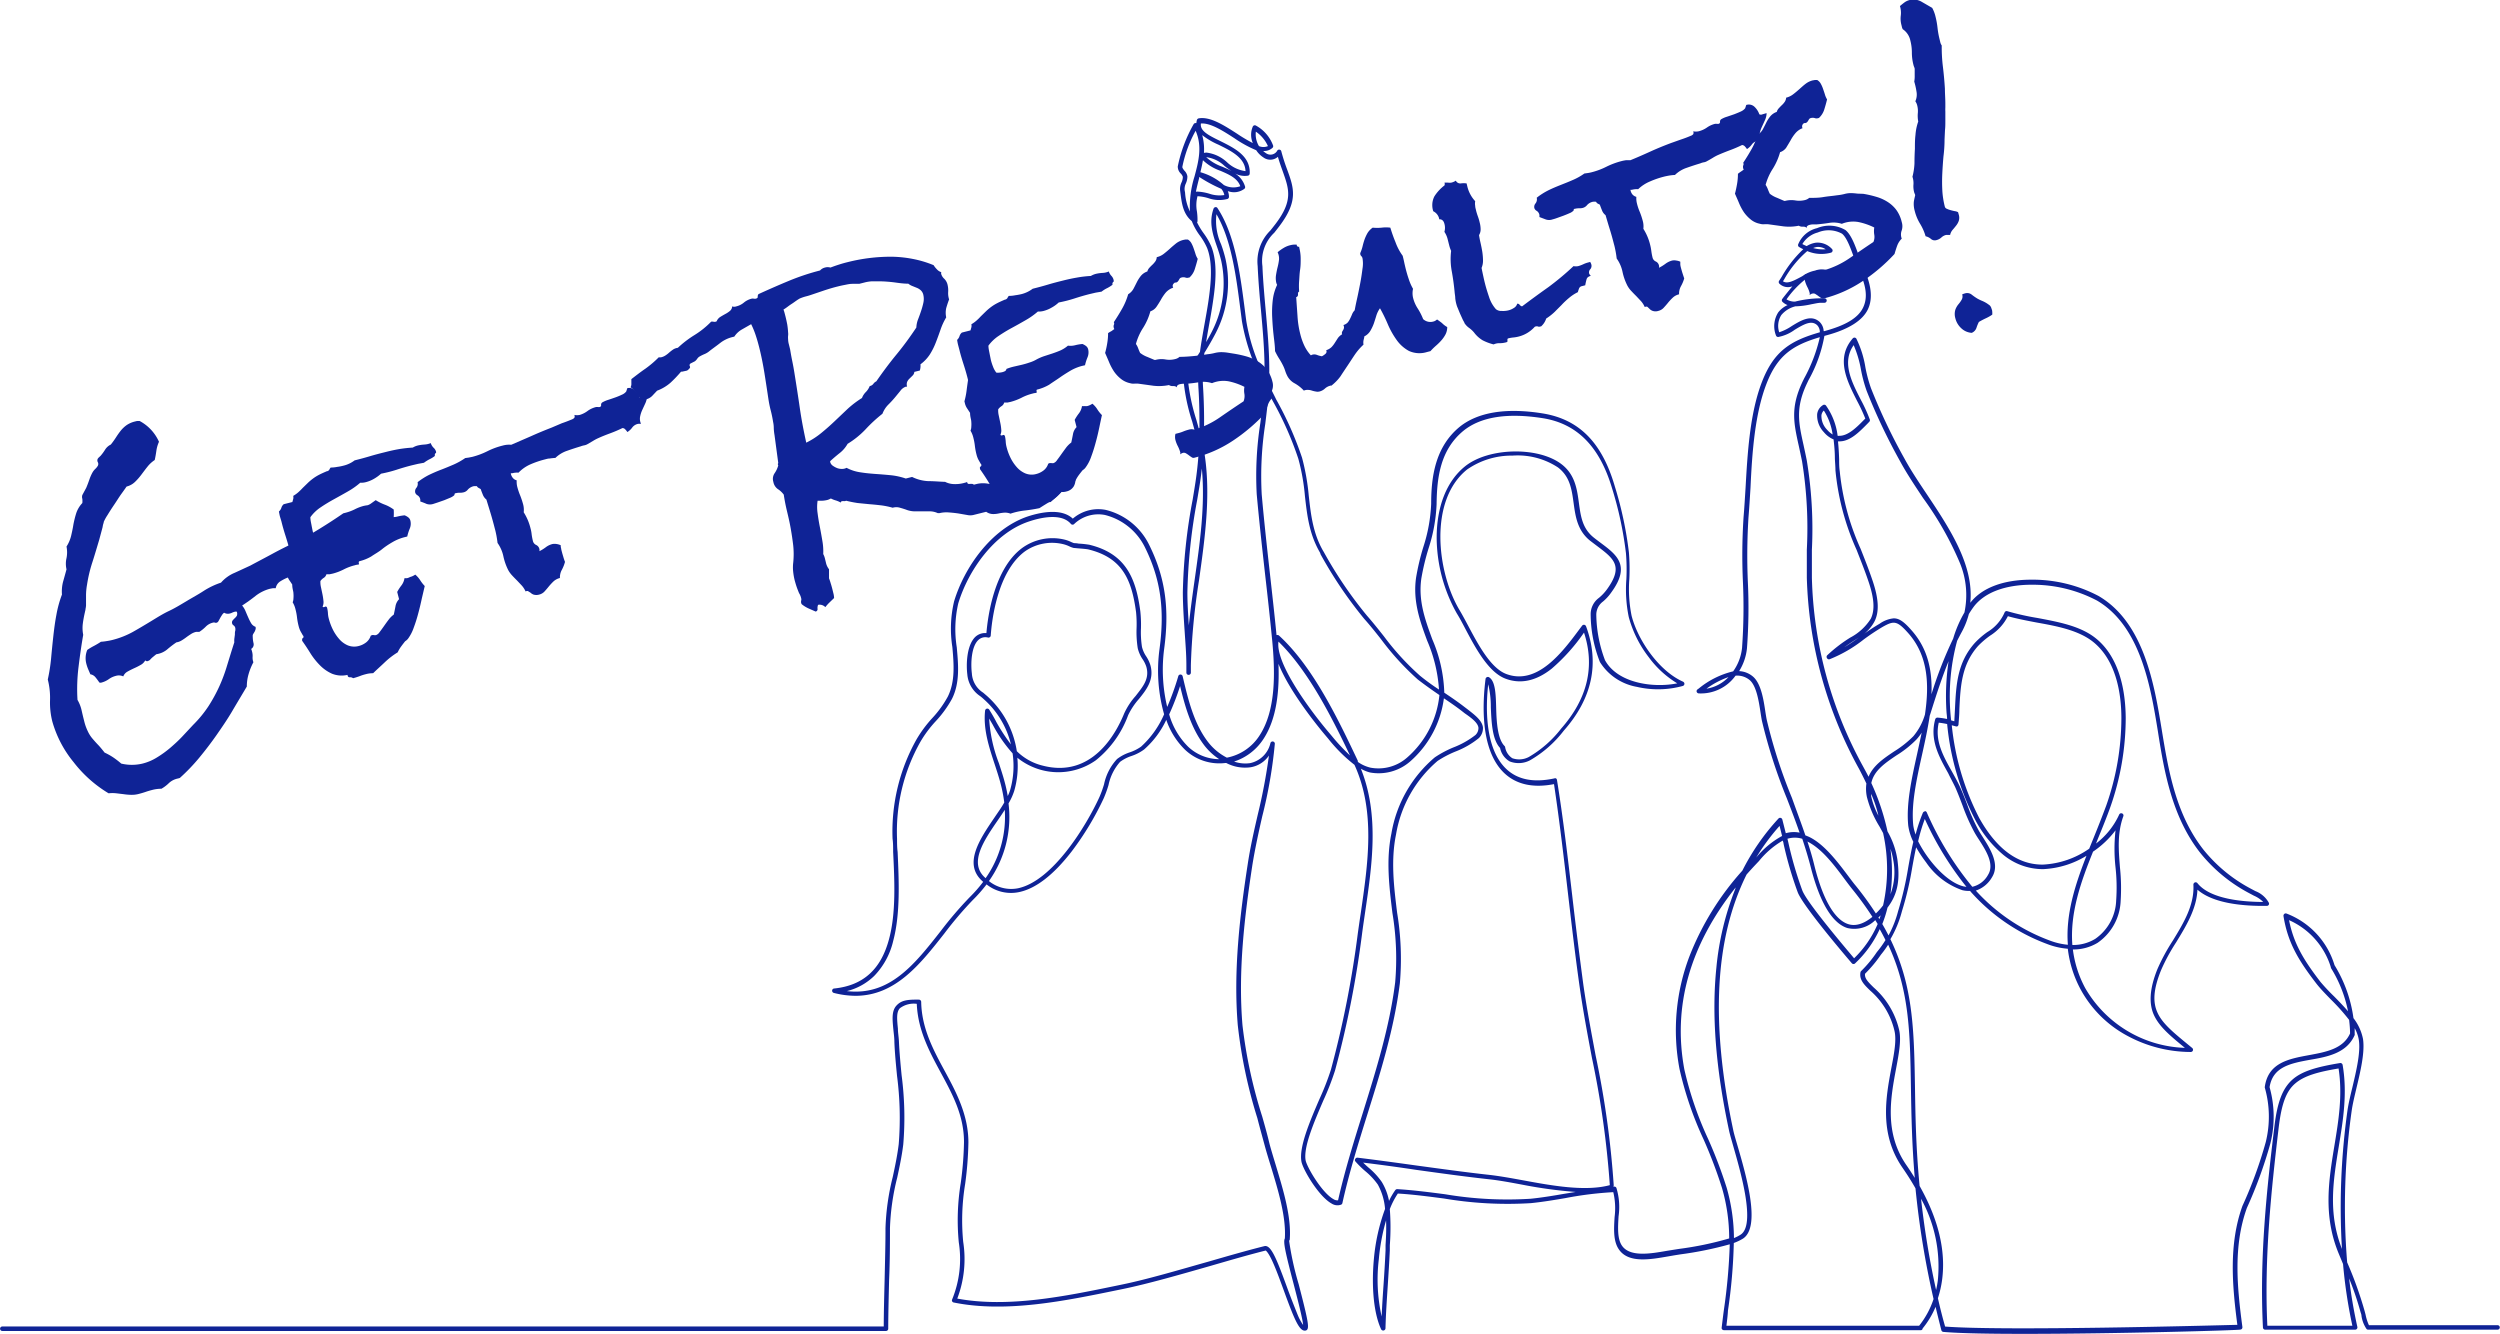
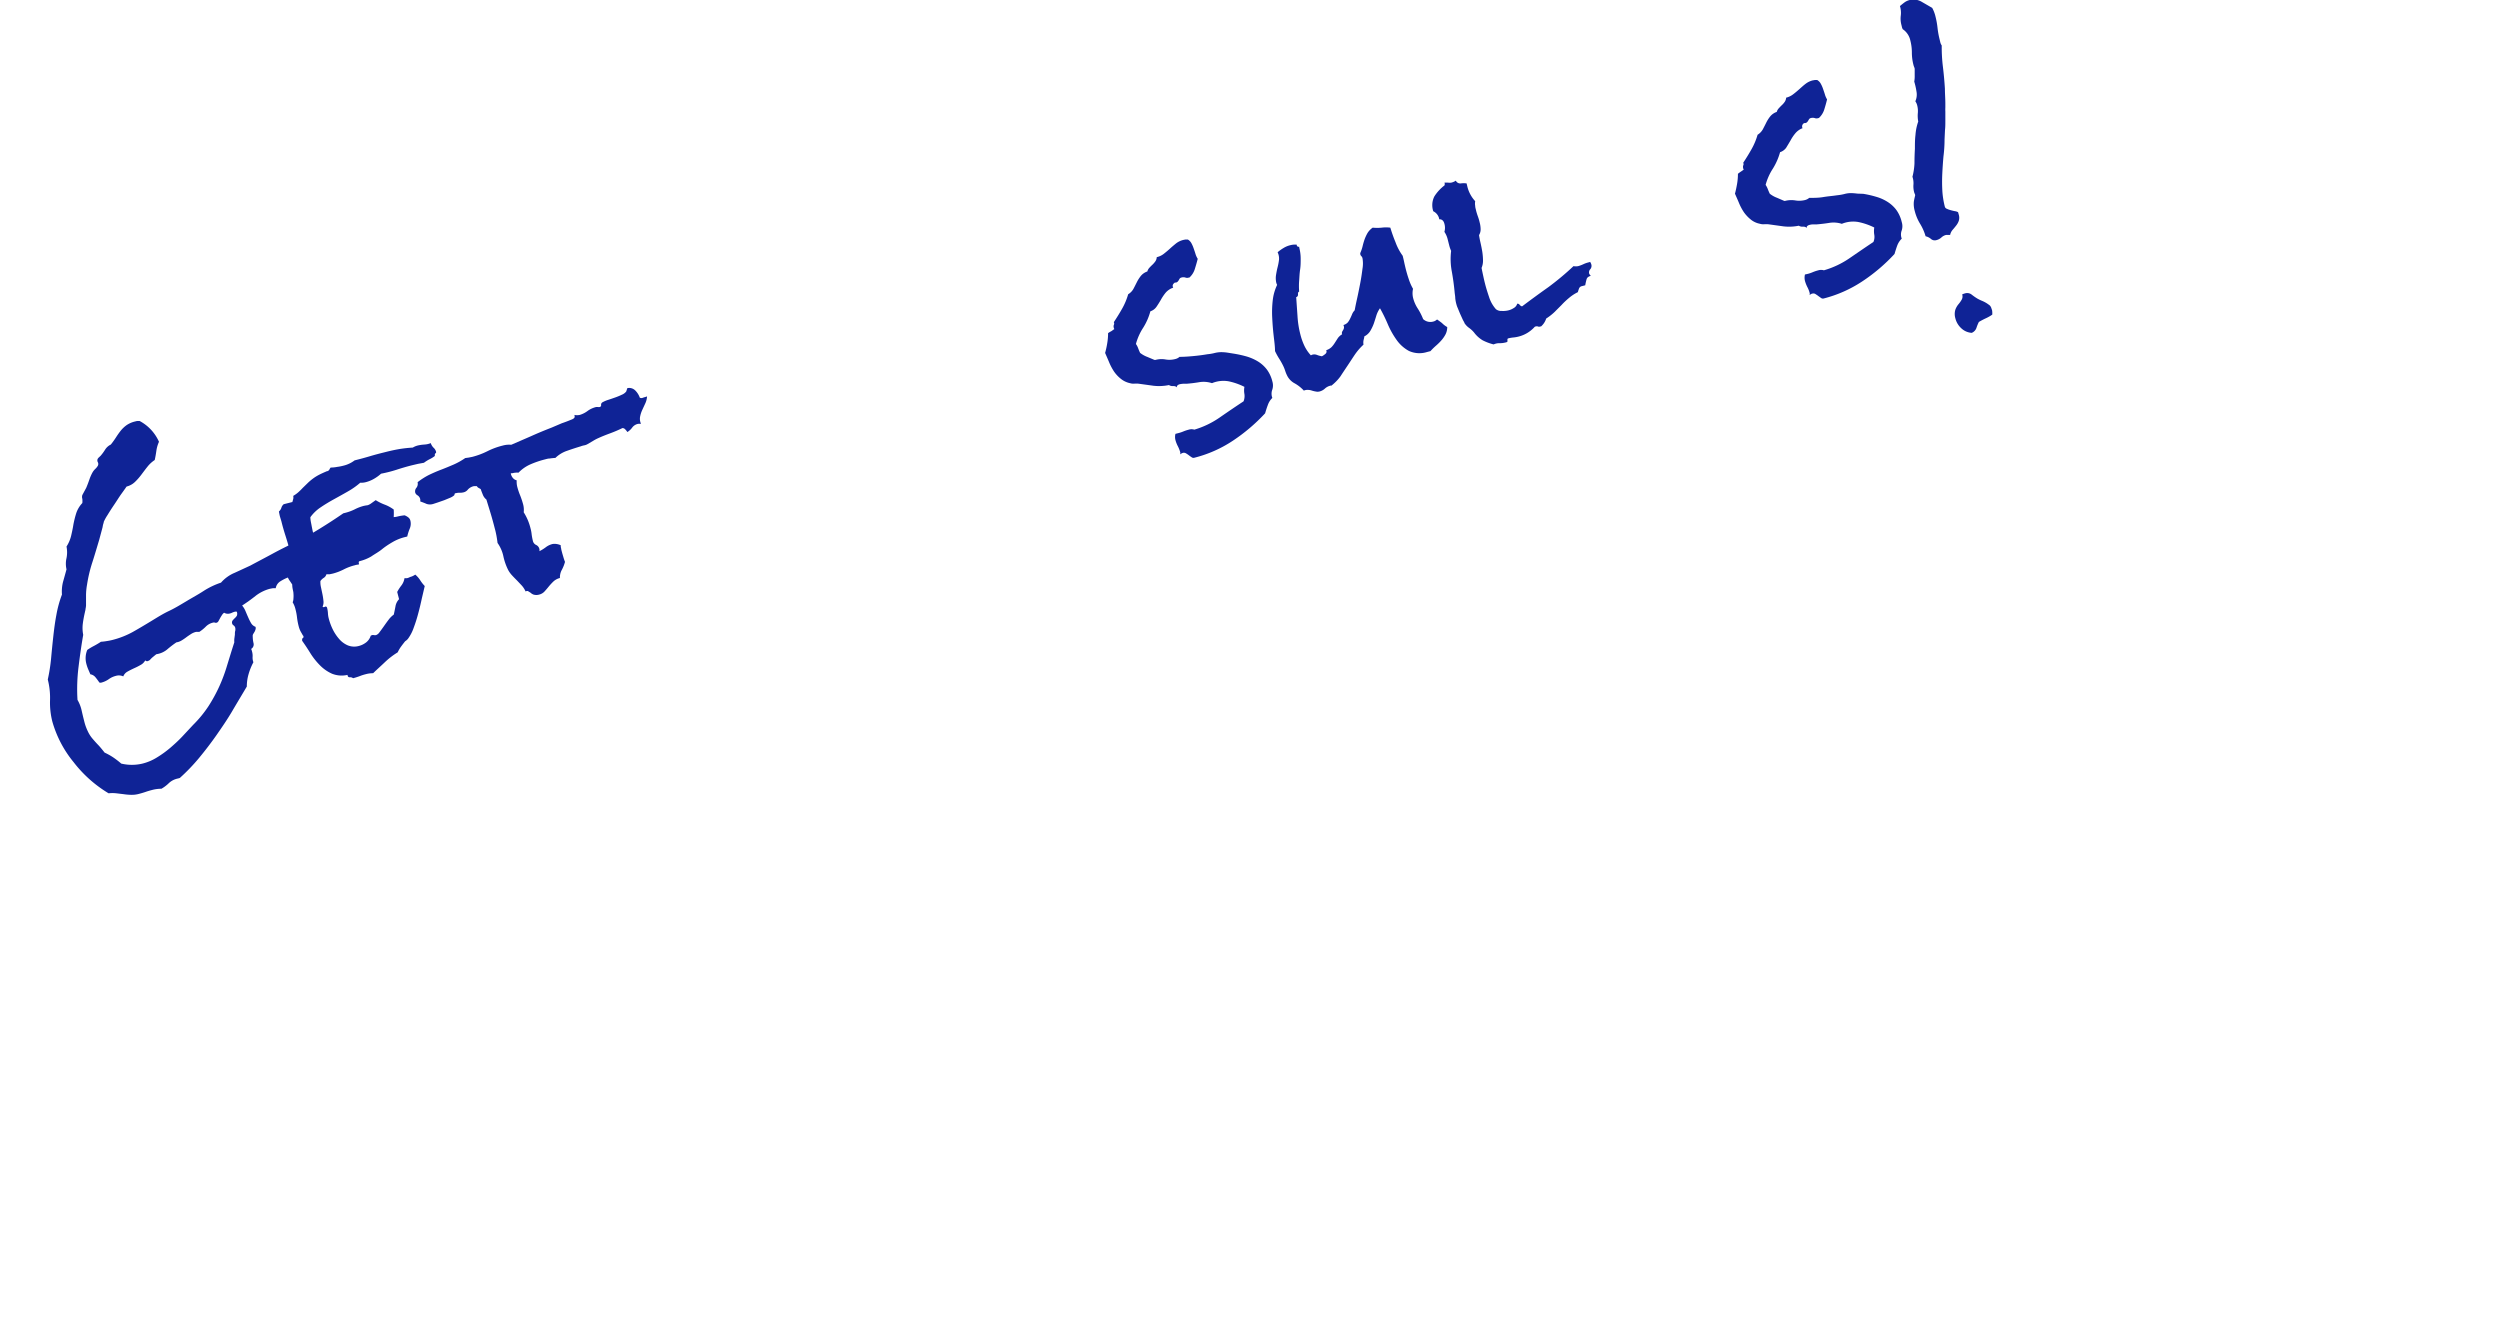
<svg xmlns="http://www.w3.org/2000/svg" viewBox="0 0 345.8 184.5">
  <g id="Ebene_2" data-name="Ebene 2">
    <g id="Ebene_1-2" data-name="Ebene 1">
      <path d="M57.74,77.67a8.45,8.45,0,0,1,0,1,4.29,4.29,0,0,1-.19,1.09,2.72,2.72,0,0,1-.47.93,1.52,1.52,0,0,1-.86.54,3.6,3.6,0,0,1-.81.11,4.24,4.24,0,0,0-.85.12.79.79,0,0,0-.35.22.69.69,0,0,1-.34.22.93.93,0,0,1-.32,0,.71.71,0,0,0-.32,0,2.88,2.88,0,0,0-.38.17l-.57.3a5,5,0,0,0-.57.32l-.37.22c-.59.38-1.19.74-1.8,1.07a10.79,10.79,0,0,1-1.93.83,5.57,5.57,0,0,0-.69,0,3.25,3.25,0,0,0-.67.07.54.54,0,0,0-.46.5,1,1,0,0,1-.35.66,2.45,2.45,0,0,1-1,.56c-.42.14-.85.28-1.27.44a6.29,6.29,0,0,0-1.13.57,1.38,1.38,0,0,0-.62.94l-.39,0-.42.08a5.53,5.53,0,0,0-2,1c-.59.47-1.21.91-1.84,1.32a2.68,2.68,0,0,1,.45.73c.13.3.25.6.38.88a7,7,0,0,0,.41.82,1.16,1.16,0,0,0,.61.51.61.61,0,0,1,0,.38,1.81,1.81,0,0,1-.13.31l-.19.31a.57.57,0,0,0-.06.36,4,4,0,0,0,.11.91.72.72,0,0,1-.33.79,1.9,1.9,0,0,1,.13.39,2.17,2.17,0,0,1,.07.71,1.8,1.8,0,0,0,.11.74,8.49,8.49,0,0,0-.67,1.66,6.07,6.07,0,0,0-.24,1.7c-.66,1.12-1.34,2.24-2,3.37s-1.42,2.24-2.18,3.33-1.56,2.13-2.4,3.15a26.46,26.46,0,0,1-2.69,2.8l-.25.07a2.58,2.58,0,0,0-1.23.61,5.13,5.13,0,0,1-1.06.81,4.94,4.94,0,0,0-1.33.18c-.28.07-.58.16-.87.26s-.6.19-.91.27a3.85,3.85,0,0,1-1.13.13,8.41,8.41,0,0,1-1-.09l-1-.12a4.78,4.78,0,0,0-1.07,0,17.41,17.41,0,0,1-4.84-4.31A15.51,15.51,0,0,1,10.52,107a10.71,10.71,0,0,1-.32-2.93,10.34,10.34,0,0,0-.31-2.89,24.29,24.29,0,0,0,.46-2.94c.09-1,.19-2,.3-3s.24-2,.42-2.95a15.72,15.72,0,0,1,.78-2.86A5.46,5.46,0,0,1,12,87.67c.15-.53.31-1.1.48-1.73a3.39,3.39,0,0,1,0-1.55,4.07,4.07,0,0,0,0-1.6,4.91,4.91,0,0,0,.63-1.45c.12-.52.23-1,.32-1.58a13.85,13.85,0,0,1,.39-1.57,3.74,3.74,0,0,1,.85-1.42,3,3,0,0,0,0-.58.84.84,0,0,1,0-.53l.54-1c.16-.38.3-.75.43-1.13a6.12,6.12,0,0,1,.44-1,2.2,2.2,0,0,1,.37-.47,2,2,0,0,0,.36-.44.52.52,0,0,0,0-.5.5.5,0,0,1,0-.49,1,1,0,0,1,.18-.2l.22-.21a6.69,6.69,0,0,0,.62-.85,1.91,1.91,0,0,1,.78-.69,12.12,12.12,0,0,0,.72-1,11,11,0,0,1,.66-.93,4.17,4.17,0,0,1,.81-.76,3.52,3.52,0,0,1,1.2-.51,1.59,1.59,0,0,1,.3-.06l.29,0a6,6,0,0,1,2.68,2.88,4.52,4.52,0,0,0-.36,1.24c-.06.42-.13.85-.23,1.28a4.3,4.3,0,0,0-1,.92c-.29.36-.57.74-.85,1.11a8.07,8.07,0,0,1-.88,1,2.6,2.6,0,0,1-1.16.64c-.15.21-.39.56-.71,1s-.66,1-1,1.5-.66,1-.94,1.46a6.05,6.05,0,0,0-.51.93c0,.14-.07.26-.09.37a3.29,3.29,0,0,0-.07.36L17,81.86c-.3,1-.61,2.07-.94,3.09a19.28,19.28,0,0,0-.74,3.11,8.63,8.63,0,0,0-.14,1.41c0,.47,0,1,0,1.46a2.65,2.65,0,0,1-.07.48c0,.16-.06.31-.08.44-.13.57-.23,1.09-.29,1.57A4.83,4.83,0,0,0,14.79,95c-.26,1.49-.47,3-.65,4.47A24.81,24.81,0,0,0,14,104a5,5,0,0,1,.56,1.41c.11.49.23,1,.35,1.46a7,7,0,0,0,.51,1.46,4.42,4.42,0,0,0,.63,1c.24.28.49.57.78.87s.58.66.92,1.09a8.65,8.65,0,0,1,1.2.67,12,12,0,0,1,1.1.85,6.34,6.34,0,0,0,2.94,0,6.92,6.92,0,0,0,2-.85,14.63,14.63,0,0,0,1.83-1.32c.57-.49,1.13-1,1.65-1.55L30,107.45a16,16,0,0,0,2.13-2.6,21.79,21.79,0,0,0,1.48-2.71,22.21,22.21,0,0,0,1.08-2.9c.31-1,.63-2.07,1-3.2a3,3,0,0,1,0-.47l.08-.59c0-.21,0-.4.06-.58a1.43,1.43,0,0,0,0-.32.58.58,0,0,0-.23-.38.45.45,0,0,1-.2-.24.48.48,0,0,1,.05-.44,3.58,3.58,0,0,1,.28-.3,1.92,1.92,0,0,0,.3-.34.73.73,0,0,0,0-.58.69.69,0,0,0-.26,0,2.42,2.42,0,0,0-.35.12,1.48,1.48,0,0,1-.35.13,1,1,0,0,1-.79-.11,1.21,1.21,0,0,0-.3.33c-.09.14-.18.28-.26.43s-.15.28-.22.4a.4.4,0,0,1-.22.21.37.37,0,0,1-.28,0,.45.45,0,0,0-.26,0,2.06,2.06,0,0,0-1,.56,5.19,5.19,0,0,1-.89.72l-.22,0-.22,0a2.22,2.22,0,0,0-.74.32c-.23.15-.45.3-.65.45s-.42.3-.64.43a1.84,1.84,0,0,1-.7.25,14.67,14.67,0,0,0-1.3,1,3,3,0,0,1-1.47.64c-.15.11-.3.24-.46.37a3,3,0,0,0-.44.43,1.3,1.3,0,0,1-.31.16.33.33,0,0,1-.33-.11,1.54,1.54,0,0,1-.65.64,8.6,8.6,0,0,1-.91.46c-.32.15-.62.3-.9.46a1.28,1.28,0,0,0-.58.66,1.43,1.43,0,0,0-1-.08,2.88,2.88,0,0,0-1,.46,3.13,3.13,0,0,1-1,.47.49.49,0,0,1-.3,0c-.17-.24-.34-.48-.53-.71a1.13,1.13,0,0,0-.72-.43l-.32-.74a5.65,5.65,0,0,1-.24-.73,3,3,0,0,1,.13-1.9,8.24,8.24,0,0,1,.95-.57c.32-.17.64-.36.94-.56a7.35,7.35,0,0,0,.82-.1,7.08,7.08,0,0,0,.8-.16,11.84,11.84,0,0,0,2.79-1.1c.87-.49,1.72-1,2.56-1.51s1.61-1,2.44-1.39,1.66-.9,2.48-1.39,1.55-.88,2.3-1.37a10.59,10.59,0,0,1,2.42-1.16,5.11,5.11,0,0,1,1.89-1.36c.79-.36,1.52-.7,2.17-1,1-.54,2.06-1.09,3.07-1.64s2.05-1.07,3.12-1.57a38.49,38.49,0,0,0,3.4-1.89q1.63-1,3.27-2.13l.36-.09a6.47,6.47,0,0,0,1.22-.46,6,6,0,0,1,1.26-.48l.31-.06a1,1,0,0,0,.28-.05,1.94,1.94,0,0,0,.5-.29l.55-.39a6.53,6.53,0,0,0,1.27.63A5.15,5.15,0,0,1,57.74,77.67Z" transform="translate(-3.28 -7.19)" style="fill:#0f2396" />
      <path d="M63.6,69.68l0,.14a.35.35,0,0,0-.16.43,3.88,3.88,0,0,1-.76.47,5.41,5.41,0,0,0-.76.48l-.82.15-.81.19c-.72.18-1.44.39-2.14.62a18,18,0,0,1-2.16.55,5.51,5.51,0,0,1-1,.72,4.4,4.4,0,0,1-1.1.45,2.41,2.41,0,0,1-.78.08,10.31,10.31,0,0,1-1.7,1.2c-.64.37-1.28.72-1.93,1.08s-1.27.73-1.84,1.12a5.51,5.51,0,0,0-1.43,1.37c0,.35.08.69.14,1s.12.65.2,1,.19.64.29.92a3.3,3.3,0,0,0,.46.81,2.15,2.15,0,0,0,.44,0,2.29,2.29,0,0,0,.42-.07,1.7,1.7,0,0,0,.35-.14.41.41,0,0,0,.19-.3,6.83,6.83,0,0,1,1.06-.33l1.09-.25c.36-.09.71-.19,1.05-.31a4.53,4.53,0,0,0,1-.44A6.84,6.84,0,0,1,54,80.14l1.07-.35c.36-.12.72-.25,1.09-.41a4.45,4.45,0,0,0,1.09-.68,2.8,2.8,0,0,0,1-.06,6.35,6.35,0,0,1,1-.17,2.06,2.06,0,0,1,.51.29.82.82,0,0,1,.29.47,1.75,1.75,0,0,1-.1,1.09,6.89,6.89,0,0,0-.34,1.08l-.4.1a6.49,6.49,0,0,0-1.61.66c-.5.29-1,.61-1.48,1s-1,.66-1.49,1a6,6,0,0,1-1.61.65.18.18,0,0,0-.12.21.36.36,0,0,1,0,.26,2.07,2.07,0,0,0-.55.1,7.1,7.1,0,0,0-1.54.58,7.5,7.5,0,0,1-1.5.57l-.43.09-.45,0a.84.84,0,0,1-.37.5,1.6,1.6,0,0,0-.46.44,3.06,3.06,0,0,0,.07.82l.21,1a8.23,8.23,0,0,1,.14.94,1.45,1.45,0,0,1-.11.75c0,.12.16.13.31.05s.27,0,.31.17a3.91,3.91,0,0,1,.11.71,3.47,3.47,0,0,0,.11.73,7.91,7.91,0,0,0,.53,1.46,6.14,6.14,0,0,0,.89,1.36,3.28,3.28,0,0,0,1.2.9,2.38,2.38,0,0,0,1.55.09,2.81,2.81,0,0,0,1-.49,1.88,1.88,0,0,0,.64-.93l.17-.08a.69.69,0,0,1,.28,0,1,1,0,0,0,.28,0,1,1,0,0,0,.49-.41c.18-.23.38-.51.6-.82s.43-.61.66-.91a3.33,3.33,0,0,1,.71-.7c.08-.37.16-.75.23-1.13a1.86,1.86,0,0,1,.5-1l-.26-1a6.17,6.17,0,0,1,.59-.91,2.19,2.19,0,0,0,.42-1,1.56,1.56,0,0,0,.37,0A1.48,1.48,0,0,0,60,87a2.05,2.05,0,0,0,.37-.13,2.43,2.43,0,0,0,.35-.2,3.51,3.51,0,0,1,.67.76,5.15,5.15,0,0,0,.64.82L61.62,90q-.21,1-.48,2a19.71,19.71,0,0,1-.63,2,5.78,5.78,0,0,1-.78,1.52,1.56,1.56,0,0,1-.41.37c-.21.26-.4.51-.57.74a4.67,4.67,0,0,0-.46.79,10.67,10.67,0,0,0-1.77,1.36c-.55.53-1.09,1-1.63,1.53a3.69,3.69,0,0,0-1,.13,6.45,6.45,0,0,0-.85.27,9.09,9.09,0,0,1-.92.29.67.67,0,0,0-.47-.13q-.28,0-.3-.33a3.59,3.59,0,0,1-2.14-.16,5.43,5.43,0,0,1-1.65-1.14,9.75,9.75,0,0,1-1.32-1.65q-.57-.93-1.17-1.77l0-.11c0-.12,0-.21.09-.25a.21.21,0,0,0,.09-.26s0-.08-.06-.09l-.36-.64a3.42,3.42,0,0,1-.24-.67,9,9,0,0,1-.22-1.15,7.73,7.73,0,0,0-.21-1.15,3.33,3.33,0,0,0-.4-1,1.4,1.4,0,0,0,.11-.54,3.8,3.8,0,0,0,0-.67c0-.22-.07-.44-.11-.66a3.28,3.28,0,0,1-.06-.59c-.16-.25-.3-.46-.43-.64a2.34,2.34,0,0,1-.29-.71l-.06-.25A9.93,9.93,0,0,0,43.19,85c.06-.47.12-1,.2-1.47l0-.1q-.26-1-.6-2.07c-.22-.68-.42-1.37-.59-2.07L42,78.63c-.06-.24-.1-.47-.14-.69a1.12,1.12,0,0,0,.34-.51,1,1,0,0,1,.33-.5l1.19-.3.12-.42a1,1,0,0,0,0-.43,4.25,4.25,0,0,0,.7-.5c.22-.2.42-.39.6-.59l.78-.76a8,8,0,0,1,.73-.6,6.45,6.45,0,0,1,.81-.49c.29-.15.64-.3,1-.46a.49.49,0,0,0,.36-.2,1.58,1.58,0,0,1,.2-.32q.45,0,.9-.09a6.37,6.37,0,0,0,.87-.17,4.14,4.14,0,0,0,1.54-.73c.72-.18,1.43-.37,2.13-.58s1.41-.39,2.13-.57,1.25-.3,1.89-.41a17.52,17.52,0,0,1,1.9-.21,2.43,2.43,0,0,1,.69-.29,5.27,5.27,0,0,1,.9-.13,2.63,2.63,0,0,0,.89-.2,1.65,1.65,0,0,0,.36.61A1.17,1.17,0,0,1,63.6,69.68Z" transform="translate(-3.28 -7.19)" style="fill:#0f2396" />
      <path d="M92.78,62a2.63,2.63,0,0,1-.25,1l-.42.91a4.11,4.11,0,0,0-.29.9,1.7,1.7,0,0,0,.12,1l-.19,0-.18,0a1.35,1.35,0,0,0-.82.49,2.41,2.41,0,0,1-.69.65,2.54,2.54,0,0,0-.29-.36.52.52,0,0,0-.39-.19c-.54.26-1.09.5-1.66.71s-1.11.42-1.66.67a5.83,5.83,0,0,0-.74.39l-.77.45a1.33,1.33,0,0,1-.46.17,2.75,2.75,0,0,0-.49.14c-.57.17-1.19.37-1.84.6a4.31,4.31,0,0,0-1.66,1,7.37,7.37,0,0,0-.78.08c-.27,0-.54.1-.8.16a13.2,13.2,0,0,0-1.85.64A5.15,5.15,0,0,0,75,72.57a1.77,1.77,0,0,0-.4,0,2.12,2.12,0,0,0-.46.08.19.19,0,0,0-.1,0,.38.38,0,0,1-.11,0,1.33,1.33,0,0,0,.25.6,1,1,0,0,0,.57.38,2.85,2.85,0,0,0,.08.9,8.76,8.76,0,0,0,.4,1.19,11.25,11.25,0,0,1,.4,1.2,2.92,2.92,0,0,1,.09,1.13,7.41,7.41,0,0,1,.94,2.21,5.2,5.2,0,0,1,.16.86,8.13,8.13,0,0,0,.17.89.81.81,0,0,0,.45.56.81.81,0,0,1,.45.56.76.76,0,0,1,0,.3,5.47,5.47,0,0,0,.89-.55,2.52,2.52,0,0,1,.92-.44,1.63,1.63,0,0,1,.58,0,2,2,0,0,1,.56.17c0,.13,0,.26.05.41a3,3,0,0,0,.09.43c.07.27.14.51.21.74a7.58,7.58,0,0,0,.24.72A5.11,5.11,0,0,1,81,86a2.14,2.14,0,0,0-.27,1.14,2,2,0,0,0-.89.47,8.43,8.43,0,0,0-.65.7c-.19.24-.39.47-.59.69a1.47,1.47,0,0,1-.73.43,1.38,1.38,0,0,1-.8,0,1.26,1.26,0,0,1-.41-.26L76.38,89c-.08-.08-.22-.09-.4,0a3.2,3.2,0,0,0-.51-.8l-.66-.7c-.22-.22-.45-.45-.67-.69a3.63,3.63,0,0,1-.56-.76,7.92,7.92,0,0,1-.67-1.9,5,5,0,0,0-.81-1.86q-.06-.51-.15-1c-.07-.35-.14-.7-.23-1-.17-.67-.35-1.33-.55-2s-.41-1.33-.61-2a1.59,1.59,0,0,1-.49-.66c-.11-.27-.21-.53-.3-.79l-.28-.16a.47.47,0,0,1-.24-.24,2.49,2.49,0,0,0-.45,0,1.57,1.57,0,0,0-.79.45,1.07,1.07,0,0,1-.57.39,2.13,2.13,0,0,1-.55.07,1.77,1.77,0,0,0-.52.05c-.15,0-.22.09-.22.15s0,.13-.12.21a2,2,0,0,1-.46.27l-.85.35-.92.32-.58.19a1.48,1.48,0,0,1-.94,0c-.24-.11-.53-.22-.87-.34a1.39,1.39,0,0,0,0-.3.85.85,0,0,0-.37-.54.7.7,0,0,1-.32-.36.75.75,0,0,1,.16-.69.9.9,0,0,0,.16-.77,9.41,9.41,0,0,1,1.56-1c.54-.26,1.11-.51,1.69-.73s1.15-.46,1.71-.7a9.67,9.67,0,0,0,1.63-.91l.5-.07.49-.1a10.44,10.44,0,0,0,2.08-.78,10.13,10.13,0,0,1,2.12-.78,3.71,3.71,0,0,1,.58-.11,4,4,0,0,1,.6,0l2.74-1.19c.91-.41,1.85-.8,2.83-1.18L81,65.73c.45-.15.91-.33,1.37-.52a.92.92,0,0,0,.35-.22.45.45,0,0,0,0-.41,1.8,1.8,0,0,0,.76,0A3.51,3.51,0,0,0,84.6,64a3.39,3.39,0,0,1,1.13-.51,1.47,1.47,0,0,1,.26,0,.85.85,0,0,0,.22,0,.24.24,0,0,0,.21-.3c0-.16.06-.29.26-.39a4.08,4.08,0,0,1,.69-.29c.31-.1.63-.21,1-.34a9.17,9.17,0,0,0,.94-.39,1.44,1.44,0,0,0,.59-.44l.15-.46a1.18,1.18,0,0,1,1.1.32,2.68,2.68,0,0,1,.63,1,.51.51,0,0,0,.44,0,4.71,4.71,0,0,1,.48-.14Z" transform="translate(-3.28 -7.19)" style="fill:#0f2396" />
-       <path d="M152,73.22a1.81,1.81,0,0,1-.21,1.26,1.58,1.58,0,0,1-1,.69,1.93,1.93,0,0,1-.71.07,5.33,5.33,0,0,1-1.41,1.24q-.87.52-1.62,1c-.68.14-1.35.25-2,.32a9.35,9.35,0,0,0-2,.44,2,2,0,0,0-.84-.14,5.72,5.72,0,0,0-.83.12,3.37,3.37,0,0,1-.83.07,1.67,1.67,0,0,1-.86-.31l-1.8.45a1.94,1.94,0,0,1-.8,0l-1.2-.21q-.66-.1-1.38-.15a4.08,4.08,0,0,0-1.29.1l-.22,0a2.74,2.74,0,0,0-1-.25c-.37,0-.75,0-1.13,0s-.75,0-1.11,0a3.42,3.42,0,0,1-1-.18c-.29-.11-.61-.21-1-.32a1.72,1.72,0,0,0-1,0,11.08,11.08,0,0,0-1.6-.33c-.54-.06-1.08-.12-1.63-.16l-1.61-.16a16.35,16.35,0,0,1-1.61-.32.46.46,0,0,1-.25.06,1,1,0,0,0-.26,0c-.15,0-.22.1-.22.2a3.23,3.23,0,0,0-.66-.29,3.49,3.49,0,0,1-.71-.28l-.25.12a1.5,1.5,0,0,1-.3.1,3.76,3.76,0,0,1-.65.09c-.22,0-.43,0-.64,0a5.86,5.86,0,0,0,0,1.73c.08.61.18,1.24.31,1.89s.24,1.29.35,1.94a8.23,8.23,0,0,1,.12,1.82,2.41,2.41,0,0,1,.22.56l.15.61a2.24,2.24,0,0,0,.43.93c0,.22,0,.44,0,.64s0,.4,0,.61a7.58,7.58,0,0,1,.24.72c.08.23.14.47.21.73l.15.61a3,3,0,0,1,.1.67l-.62.6a5.51,5.51,0,0,0-.59.66,1.1,1.1,0,0,0-1-.32,1.14,1.14,0,0,0-.08.54.33.33,0,0,1-.26.39l-1-.44a4.37,4.37,0,0,1-.92-.57.54.54,0,0,1-.08-.17.79.79,0,0,1,0-.34.54.54,0,0,0,0-.31,2.32,2.32,0,0,0-.3-.73c-.12-.3-.24-.59-.34-.89s-.18-.58-.26-.87a8.77,8.77,0,0,1-.21-1.21A5.51,5.51,0,0,1,113,85a11.44,11.44,0,0,0,0-2.34c-.09-.79-.21-1.58-.35-2.38s-.32-1.58-.51-2.37-.34-1.56-.45-2.3a3.08,3.08,0,0,0-.82-.77,1.55,1.55,0,0,1-.62-1,1.38,1.38,0,0,1,.16-1.17,3.55,3.55,0,0,0,.52-1.11c-.08-.13-.07-.23,0-.31l-.52-3.89a7.55,7.55,0,0,1-.1-.89q0-.49-.09-.9c-.09-.56-.2-1.11-.34-1.64s-.24-1.06-.32-1.59c-.18-1.21-.36-2.4-.55-3.58s-.42-2.34-.71-3.49c-.14-.55-.29-1.1-.47-1.64a11.66,11.66,0,0,0-.65-1.6l-1.26.72a3.07,3.07,0,0,0-1.07,1l-.29.07a4.53,4.53,0,0,0-1.65.8c-.48.38-1,.74-1.46,1.1a2.62,2.62,0,0,1-.66.42,5.9,5.9,0,0,0-.72.35,1,1,0,0,0-.34.31,1.47,1.47,0,0,1-.33.36l-.57.29a.28.28,0,0,0-.14.38.26.26,0,0,1-.1.37.63.63,0,0,1-.46.29l-.51.11-.14,0a16.83,16.83,0,0,1-1.47,1.54,6,6,0,0,1-1.84,1.09l-.67.71a1.77,1.77,0,0,1-.83.48,1.48,1.48,0,0,1-.69,0,4,4,0,0,1-.69-.86,2.27,2.27,0,0,0-.8-.8.92.92,0,0,0,.12-.54c0-.21,0-.41,0-.59.64-.49,1.29-1,1.95-1.45a14.53,14.53,0,0,0,1.84-1.57,1.19,1.19,0,0,0,.33,0,1.85,1.85,0,0,0,.62-.27,3.9,3.9,0,0,0,.51-.4,6.54,6.54,0,0,1,.52-.4,1.52,1.52,0,0,1,.66-.24,14.42,14.42,0,0,1,2.31-1.77,11.93,11.93,0,0,0,2.29-1.84.7.7,0,0,1,.32,0,.57.57,0,0,0,.29,0c.09,0,.15-.05.17-.09a1.26,1.26,0,0,1,.47-.56c.22-.14.45-.27.68-.4a3.75,3.75,0,0,0,.66-.43.85.85,0,0,0,.32-.64.83.83,0,0,0,.57,0,2.58,2.58,0,0,0,1.07-.54,2.69,2.69,0,0,1,1.07-.53.68.68,0,0,1,.28,0,.71.71,0,0,0,.29,0c.19-.05.27-.14.26-.26a.49.49,0,0,1,.11-.37c1.4-.64,2.79-1.25,4.19-1.83a32.18,32.18,0,0,1,4.32-1.44,1.32,1.32,0,0,1,.67-.4,1.35,1.35,0,0,1,.77,0q.6-.23,1.2-.42c.4-.13.8-.24,1.21-.34a24.33,24.33,0,0,1,6-.74,16.16,16.16,0,0,1,3,.31,14.75,14.75,0,0,1,2.86.86,3,3,0,0,0,.45.57,1.33,1.33,0,0,0,.59.39.15.15,0,0,1,0,.11.57.57,0,0,0,0,.12,1.41,1.41,0,0,0,.43.69,1.7,1.7,0,0,1,.45.8,3.35,3.35,0,0,1,.09,1.05,2.76,2.76,0,0,0,.13,1c-.17.45-.3.86-.4,1.21a3,3,0,0,0,0,1.28,8.84,8.84,0,0,0-.79,1.71c-.21.6-.42,1.19-.65,1.77a9.3,9.3,0,0,1-.82,1.64,5.26,5.26,0,0,1-1.3,1.37,2.27,2.27,0,0,1-.09.86l-.76.19a.78.78,0,0,1-.25.52l-.43.42a1.42,1.42,0,0,0-.32.46,1.09,1.09,0,0,0,0,.65.64.64,0,0,0-.19,0,1.56,1.56,0,0,0-.75.58l-.63.77a13.61,13.61,0,0,1-1,1.1,3.61,3.61,0,0,0-.84,1.29A20,20,0,0,0,123,66.58a12.1,12.1,0,0,1-2.48,2,4.28,4.28,0,0,1-1.11,1.29c-.45.36-.89.73-1.3,1.11l0,.11a.9.9,0,0,0,.35.51,2.87,2.87,0,0,0,.62.34,1.87,1.87,0,0,0,.7.11,1.33,1.33,0,0,0,.6-.15,5.79,5.79,0,0,0,1.91.62c.69.11,1.4.18,2.13.23s1.44.11,2.15.18a9.43,9.43,0,0,1,2,.45l.87-.22a5.61,5.61,0,0,0,2.23.58c.82,0,1.6.08,2.34.1a2.85,2.85,0,0,0,1.25.31A4.67,4.67,0,0,0,136.6,74l.22-.06a.53.53,0,0,0,.24-.1l0,.08a.24.24,0,0,0,.17.2.69.69,0,0,0,.25,0h.27a.53.53,0,0,1,.24.11l.36-.09a3.85,3.85,0,0,1,1.51-.06,3.71,3.71,0,0,0,1.52-.05,1.38,1.38,0,0,0,.48-.2.57.57,0,0,1,.4.2,1.07,1.07,0,0,0,.38.29l.45-.17.43-.13a5.91,5.91,0,0,1,1.52-.19,7.08,7.08,0,0,1,1.54.18,19.73,19.73,0,0,1,2.06-1.4,8.64,8.64,0,0,1,2.29-.92l0,.07a1.45,1.45,0,0,0,.44.75A7.56,7.56,0,0,1,152,73.22ZM131,48a1.23,1.23,0,0,0-.34-.64,1.87,1.87,0,0,0-.52-.34l-.62-.25a2,2,0,0,1-.6-.34c-.68,0-1.34-.1-2-.19a18.82,18.82,0,0,0-2-.14l-1,0a5.08,5.08,0,0,0-1,.15l-.79.2-.48,0-.47,0c-.35,0-.69.08-1,.14s-.66.13-1,.22c-.63.15-1.24.34-1.86.54l-1.83.62c-.26.09-.53.17-.82.24a6.26,6.26,0,0,0-.77.27c-.11.06-.27.16-.46.29s-.4.29-.62.43-.43.29-.64.45a6.31,6.31,0,0,1-.53.36,4.16,4.16,0,0,1,.16.5l.12.46c.09.36.17.73.24,1.09a10.36,10.36,0,0,1,.12,1.12,1.7,1.7,0,0,1,0,.45,2.34,2.34,0,0,0,0,.46,2.89,2.89,0,0,0,.11.74l.17.69c.09.56.19,1.11.3,1.64s.21,1.08.3,1.65c.26,1.62.51,3.22.74,4.82s.54,3.2.89,4.79a10.6,10.6,0,0,0,2.07-1.33c.64-.52,1.25-1.06,1.85-1.63l1.79-1.7a13.77,13.77,0,0,1,2-1.52,2.29,2.29,0,0,1,.54-.83,2.46,2.46,0,0,0,.53-.82.8.8,0,0,0,.5-.3,1,1,0,0,1,.41-.35c.9-1.3,1.83-2.55,2.81-3.74s1.88-2.43,2.73-3.71a3.5,3.5,0,0,1,.23-1.11c.15-.38.29-.77.42-1.16a10.45,10.45,0,0,0,.32-1.15A2.49,2.49,0,0,0,131,48Z" transform="translate(-3.28 -7.19)" style="fill:#0f2396" />
-       <path d="M157.33,46l0,.14a.35.35,0,0,0-.16.43,4.46,4.46,0,0,1-.76.48,4,4,0,0,0-.76.48l-.82.14-.81.19c-.72.18-1.43.39-2.14.62a18,18,0,0,1-2.16.55,4.77,4.77,0,0,1-1,.72,4.34,4.34,0,0,1-1.09.45,2.5,2.5,0,0,1-.79.08,10.31,10.31,0,0,1-1.7,1.2c-.64.37-1.28.73-1.93,1.08s-1.26.73-1.84,1.12A5.51,5.51,0,0,0,140,55c0,.35.08.69.14,1s.13.65.2,1a7.66,7.66,0,0,0,.3.92,3,3,0,0,0,.45.81,1.62,1.62,0,0,0,.44,0,2.29,2.29,0,0,0,.42-.07,1.51,1.51,0,0,0,.35-.14.41.41,0,0,0,.19-.3,6.83,6.83,0,0,1,1.06-.33l1.09-.25c.36-.09.71-.19,1.05-.31a4.53,4.53,0,0,0,1-.44,6.84,6.84,0,0,1,1.09-.46l1.08-.35c.35-.12.71-.25,1.08-.41A4.45,4.45,0,0,0,151,55a2.59,2.59,0,0,0,1-.06,6.57,6.57,0,0,1,1-.17,2.06,2.06,0,0,1,.51.29.82.82,0,0,1,.29.47,1.78,1.78,0,0,1-.1,1.1,6.29,6.29,0,0,0-.34,1.08l-.4.09a6.49,6.49,0,0,0-1.61.66c-.5.3-1,.61-1.48.95s-1,.66-1.48,1a6.41,6.41,0,0,1-1.62.66c-.09,0-.13.09-.12.2a.36.36,0,0,1,0,.26,2.59,2.59,0,0,0-.55.1,6.82,6.82,0,0,0-1.53.58,7.83,7.83,0,0,1-1.51.57l-.43.09-.45,0a.84.84,0,0,1-.37.5,1.6,1.6,0,0,0-.46.44,3.06,3.06,0,0,0,.07.82l.21,1a6.48,6.48,0,0,1,.14.94,1.36,1.36,0,0,1-.11.75c.05.12.16.13.32.06s.26,0,.31.17a4.71,4.71,0,0,1,.1.7,3.67,3.67,0,0,0,.11.74A7.47,7.47,0,0,0,143,70.4a5.78,5.78,0,0,0,.88,1.36,3.28,3.28,0,0,0,1.2.9,2.32,2.32,0,0,0,1.55.09,2.81,2.81,0,0,0,1-.49,1.88,1.88,0,0,0,.64-.93l.17-.08a.92.92,0,0,1,.28,0,1.33,1.33,0,0,0,.28,0,1,1,0,0,0,.49-.42c.18-.23.38-.51.6-.82s.44-.61.66-.91a3.58,3.58,0,0,1,.71-.7c.08-.37.16-.75.23-1.13a1.86,1.86,0,0,1,.5-1l-.26-1a6.17,6.17,0,0,1,.59-.91,2.19,2.19,0,0,0,.42-1,1.56,1.56,0,0,0,.37,0,1.48,1.48,0,0,0,.35,0,2.05,2.05,0,0,0,.37-.13,2.43,2.43,0,0,0,.35-.2,3.27,3.27,0,0,1,.67.76,4.69,4.69,0,0,0,.65.82c-.11.48-.23,1.06-.37,1.73s-.3,1.36-.48,2a20.78,20.78,0,0,1-.63,2,5.57,5.57,0,0,1-.78,1.51,1.33,1.33,0,0,1-.4.37c-.22.26-.41.51-.58.74a5.46,5.46,0,0,0-.46.79,10.21,10.21,0,0,0-1.77,1.37l-1.63,1.52a3.74,3.74,0,0,0-1,.13,6.45,6.45,0,0,0-.85.27,8.35,8.35,0,0,1-.92.29.67.67,0,0,0-.47-.13q-.28,0-.3-.33a3.59,3.59,0,0,1-2.14-.16,5.55,5.55,0,0,1-1.65-1.14A9.37,9.37,0,0,1,140,73.85q-.57-.93-1.17-1.77l0-.11a.2.2,0,0,1,.09-.25.21.21,0,0,0,.09-.26s0-.08-.06-.09l-.36-.64a3.42,3.42,0,0,1-.24-.67,9,9,0,0,1-.22-1.15,7.73,7.73,0,0,0-.21-1.15,3.33,3.33,0,0,0-.4-1,1.4,1.4,0,0,0,.11-.54,3.8,3.8,0,0,0,0-.67c0-.22-.07-.44-.11-.66a3.19,3.19,0,0,1-.06-.59l-.42-.64a2.11,2.11,0,0,1-.3-.71l-.06-.25a9.93,9.93,0,0,0,.29-1.42c.06-.47.13-1,.2-1.46l0-.11c-.17-.7-.37-1.39-.59-2.07s-.43-1.37-.6-2.07l-.18-.68a6.38,6.38,0,0,1-.13-.69,1.18,1.18,0,0,0,.33-.51,1,1,0,0,1,.33-.5l1.19-.3.12-.42a1,1,0,0,0,0-.43,4.25,4.25,0,0,0,.7-.5,6.71,6.71,0,0,0,.6-.59l.78-.76a8,8,0,0,1,.73-.6,6.45,6.45,0,0,1,.81-.49c.29-.15.64-.3,1-.46a.49.49,0,0,0,.35-.2,2.21,2.21,0,0,1,.2-.32q.45,0,.9-.09a8.34,8.34,0,0,0,.87-.16,4.32,4.32,0,0,0,1.54-.74c.72-.18,1.43-.37,2.13-.58s1.41-.39,2.13-.57,1.25-.29,1.89-.4a15.58,15.58,0,0,1,1.9-.22,2.7,2.7,0,0,1,.69-.29,5.27,5.27,0,0,1,.9-.13,2.41,2.41,0,0,0,.89-.2,1.65,1.65,0,0,0,.36.61A1.18,1.18,0,0,1,157.33,46Z" transform="translate(-3.28 -7.19)" style="fill:#0f2396" />
      <path d="M179.27,59.94a1.88,1.88,0,0,1,0,1.13,1.61,1.61,0,0,0,0,1.16,2.51,2.51,0,0,0-.63,1c-.14.37-.26.75-.37,1.13a24.63,24.63,0,0,1-4.46,3.79,17.21,17.21,0,0,1-5.35,2.36.41.41,0,0,1-.36-.08,4.44,4.44,0,0,1-.38-.27,3.77,3.77,0,0,0-.39-.26.56.56,0,0,0-.42-.07.82.82,0,0,0-.37.21.62.62,0,0,1,0-.13.62.62,0,0,0,0-.13,4.66,4.66,0,0,0-.33-.85,4.16,4.16,0,0,1-.34-.86,1.72,1.72,0,0,1,0-.87l.43-.11a4.52,4.52,0,0,0,.68-.23,5.68,5.68,0,0,1,.73-.24,1.27,1.27,0,0,1,.77,0A12.2,12.2,0,0,0,172,64.93c1.08-.75,2.17-1.49,3.29-2.23a2,2,0,0,0,.12-1,2.69,2.69,0,0,1,0-1,8.91,8.91,0,0,0-2.2-.77,4.14,4.14,0,0,0-2.29.26,3.69,3.69,0,0,0-1.74-.14c-.57.1-1.16.17-1.76.22l-.47,0a3,3,0,0,0-.5.07.68.68,0,0,0-.32.18.2.2,0,0,0,0,.29.75.75,0,0,0-.57-.22.93.93,0,0,1-.59-.14,6.76,6.76,0,0,1-2.12.1l-2.1-.29a3.06,3.06,0,0,0-.6,0,1.6,1.6,0,0,1-.57-.07,3,3,0,0,1-1.26-.6,4.69,4.69,0,0,1-.94-1,7.69,7.69,0,0,1-.69-1.3c-.19-.46-.38-.89-.55-1.28a12.12,12.12,0,0,0,.29-1.33,8.21,8.21,0,0,0,.12-1.41A3.27,3.27,0,0,1,157,53l.42-.3a.38.38,0,0,1-.08-.17.67.67,0,0,1,0-.39.37.37,0,0,0,0-.38c.4-.61.79-1.23,1.15-1.87a9.13,9.13,0,0,0,.84-2,2,2,0,0,0,.73-.75c.16-.3.31-.6.46-.9a4.91,4.91,0,0,1,.55-.87,2,2,0,0,1,.91-.63,1.22,1.22,0,0,1,.29-.52c.14-.15.28-.29.43-.43a3.16,3.16,0,0,0,.38-.44,1.09,1.09,0,0,0,.2-.59,2.45,2.45,0,0,0,1-.48c.29-.23.57-.46.84-.71s.55-.48.83-.71a2.7,2.7,0,0,1,1-.48l.29-.06.34,0a1.31,1.31,0,0,1,.49.5,4.6,4.6,0,0,1,.31.71c.09.26.18.51.26.78a2.66,2.66,0,0,0,.31.68c-.12.47-.25.93-.4,1.4a2.61,2.61,0,0,1-.75,1.19l-.07,0a.69.69,0,0,1-.49,0,.9.9,0,0,0-.54,0,.41.41,0,0,0-.27.18l-.13.23a1.24,1.24,0,0,1-.16.19.43.43,0,0,1-.34.09c-.31.2-.39.44-.24.71a2.37,2.37,0,0,0-1.05.7,6.53,6.53,0,0,0-.67,1c-.2.34-.4.66-.6.95a1.64,1.64,0,0,1-.84.62,8.35,8.35,0,0,1-1,2.28,7.86,7.86,0,0,0-1,2.24,2.21,2.21,0,0,1,.3.57c.08.21.17.43.28.66a3.72,3.72,0,0,0,1,.56l1,.42.11,0a3.18,3.18,0,0,1,1.4-.07,3.13,3.13,0,0,0,1.36-.06,1.28,1.28,0,0,0,.58-.3c.66,0,1.3-.05,1.94-.11s1.27-.14,1.91-.25a6.57,6.57,0,0,0,1-.17,3.91,3.91,0,0,1,.94-.12,6.36,6.36,0,0,1,.86.07l.88.14a15.62,15.62,0,0,1,1.76.39,6.61,6.61,0,0,1,1.58.7,4.49,4.49,0,0,1,1.24,1.14A4.6,4.6,0,0,1,179.27,59.94Z" transform="translate(-3.28 -7.19)" style="fill:#0f2396" />
      <path d="M203.46,52.43a2.19,2.19,0,0,1-.23,1,4.34,4.34,0,0,1-.58.84,7.49,7.49,0,0,1-.75.74,9,9,0,0,0-.76.75l-.47.12a3.49,3.49,0,0,1-2.51-.15,5,5,0,0,1-1.7-1.52,11.37,11.37,0,0,1-1.23-2.2,21.12,21.12,0,0,0-1.07-2.18,3.51,3.51,0,0,0-.5,1c-.11.37-.23.74-.35,1.1a6.12,6.12,0,0,1-.47,1,2,2,0,0,1-.85.79c0,.18-.07.37-.11.56a1.61,1.61,0,0,0,0,.58,8.07,8.07,0,0,0-1.19,1.37c-.33.49-.66,1-1,1.51s-.67,1-1,1.51a6.41,6.41,0,0,1-1.26,1.29.19.19,0,0,0-.15,0,1.72,1.72,0,0,0-.74.4,1.72,1.72,0,0,1-.74.4,1.15,1.15,0,0,1-.55,0,3.41,3.41,0,0,1-.53-.13,1.7,1.7,0,0,0-.54-.09,1.19,1.19,0,0,0-.55.1,5.15,5.15,0,0,0-1.26-1,2.42,2.42,0,0,1-1.06-1.09,4.51,4.51,0,0,1-.26-.64,5.33,5.33,0,0,0-.27-.68,10.3,10.3,0,0,0-.56-1,9.11,9.11,0,0,1-.58-1.06c0-.68-.11-1.42-.2-2.23s-.15-1.62-.19-2.44a14.54,14.54,0,0,1,.08-2.39,6.7,6.7,0,0,1,.6-2.09l-.1-.24a2.88,2.88,0,0,1-.05-1.13c.06-.37.13-.74.22-1.09a7.72,7.72,0,0,0,.19-1,2,2,0,0,0-.19-1.06,5.94,5.94,0,0,1,.81-.58,3.17,3.17,0,0,1,.93-.39,2.58,2.58,0,0,1,.9-.08c0,.21.12.31.35.3l0,.11a6,6,0,0,1,.2,1.52c0,.51,0,1-.08,1.53s-.09,1-.13,1.52a9.5,9.5,0,0,0,0,1.51.29.29,0,0,0-.16.19,2,2,0,0,0,0,.24.37.37,0,0,1-.06.21.31.31,0,0,1-.19.13l.18,2.61a13.12,13.12,0,0,0,.4,2.56,8.51,8.51,0,0,0,.53,1.51,5.23,5.23,0,0,0,.92,1.37l.14-.07a1,1,0,0,1,.67,0,3.33,3.33,0,0,0,.72.2,2.51,2.51,0,0,0,.49-.34.4.4,0,0,0,.1-.5,1.9,1.9,0,0,0,.74-.43,3.68,3.68,0,0,0,.46-.6l.41-.64a1.89,1.89,0,0,1,.59-.53.5.5,0,0,1,0-.35l.16-.27a.73.73,0,0,0,.1-.28.68.68,0,0,0-.08-.38,1.32,1.32,0,0,0,.62-.38,2.76,2.76,0,0,0,.32-.53c.09-.18.18-.38.26-.58a1.68,1.68,0,0,1,.36-.55c.07-.4.18-.94.33-1.61s.29-1.38.43-2.1.24-1.41.32-2.05a4.22,4.22,0,0,0,0-1.44.56.56,0,0,0-.17-.3.47.47,0,0,1-.14-.31l0-.1a5.36,5.36,0,0,0,.32-.93,9.53,9.53,0,0,1,.29-1,5.8,5.8,0,0,1,.41-.87,2.51,2.51,0,0,1,.7-.72,6.41,6.41,0,0,0,1.24,0,4.82,4.82,0,0,1,1.2,0c.18.6.41,1.27.71,2a7.56,7.56,0,0,0,1,1.89q.12.47.21.9c.06.29.13.58.2.87.12.48.27,1,.43,1.46a6.86,6.86,0,0,0,.59,1.34,2.79,2.79,0,0,0,0,1.22,4.81,4.81,0,0,0,.65,1.5,8.45,8.45,0,0,1,.75,1.47,1.47,1.47,0,0,0,1.39.34,1.18,1.18,0,0,0,.29-.11l.25-.18c.24.17.47.33.68.5A3.15,3.15,0,0,0,203.46,52.43Z" transform="translate(-3.28 -7.19)" style="fill:#0f2396" />
      <path d="M223.39,43.76a.72.72,0,0,1-.14.67.62.62,0,0,0-.16.59.78.78,0,0,0,.24.32c-.34.09-.54.25-.6.5a8.14,8.14,0,0,0-.18.81l-.47.12a.57.57,0,0,0-.27.14.68.68,0,0,0-.14.25,3.92,3.92,0,0,0-.14.44,5.88,5.88,0,0,0-1.2.78c-.37.31-.72.63-1.06,1l-1,1a7.66,7.66,0,0,1-1.12.87,2.43,2.43,0,0,1-.72,1.1l-.11,0a.38.38,0,0,1-.31,0,.53.53,0,0,0-.33,0,.26.26,0,0,0-.14.07,4.44,4.44,0,0,1-2.23,1.33,4.55,4.55,0,0,1-.69.12,4.46,4.46,0,0,0-.7.12.17.17,0,0,0-.13.11l0,.16a1,1,0,0,1,0,.16c0,.06-.11.11-.26.14a3.1,3.1,0,0,1-.81.1,1.89,1.89,0,0,0-.84.17,7,7,0,0,1-1.52-.57,4.12,4.12,0,0,1-1.19-1.08,3.74,3.74,0,0,0-.68-.63,2.47,2.47,0,0,1-.65-.68c0-.09-.13-.25-.24-.49l-.35-.77c-.12-.28-.23-.55-.33-.8a3.25,3.25,0,0,1-.19-.53,5.08,5.08,0,0,1-.16-.85c0-.29-.07-.58-.09-.88-.09-.95-.22-1.89-.39-2.83a9.26,9.26,0,0,1-.09-2.83,4.68,4.68,0,0,1-.26-.74l-.2-.79a3.2,3.2,0,0,0-.47-1.1,2,2,0,0,0,0-1.12c-.11-.43-.35-.64-.73-.62l0-.11a1.52,1.52,0,0,0-.81-1,2.67,2.67,0,0,1,.15-2.05,5.77,5.77,0,0,1,1.4-1.52.54.54,0,0,0,0-.39c.18,0,.34,0,.5,0a1.33,1.33,0,0,0,.45,0,1.85,1.85,0,0,0,.62-.27.68.68,0,0,0,.69.38,2.83,2.83,0,0,1,.8,0l.11.46a4.57,4.57,0,0,0,1.08,2,1.78,1.78,0,0,0,0,.65c0,.23.08.43.12.63s.16.57.26.85.18.55.24.82a3.74,3.74,0,0,1,.13.88,1.54,1.54,0,0,1-.22.86q.07.48.21,1.08c.09.4.17.8.24,1.22a8.75,8.75,0,0,1,.1,1.24,2.54,2.54,0,0,1-.2,1c.07.37.15.74.23,1.11s.16.73.25,1.07c.13.53.32,1.14.56,1.85a4.66,4.66,0,0,0,.94,1.67,1.15,1.15,0,0,0,.81.25,3.11,3.11,0,0,0,.88-.07,2.41,2.41,0,0,0,.78-.33,1,1,0,0,0,.48-.6.36.36,0,0,1,.34.15.59.59,0,0,0,.33.22q1.83-1.38,3.68-2.69A38.3,38.3,0,0,0,220.93,44a1.58,1.58,0,0,0,.65,0,4.54,4.54,0,0,0,.7-.26,3.66,3.66,0,0,1,.7-.25l.25-.07A1.3,1.3,0,0,1,223.39,43.76Z" transform="translate(-3.28 -7.19)" style="fill:#0f2396" />
-       <path d="M247.64,22.85a2.58,2.58,0,0,1-.25,1l-.42.92a3.86,3.86,0,0,0-.29.89,1.74,1.74,0,0,0,.12,1l-.19,0-.18,0a1.35,1.35,0,0,0-.82.49,2.44,2.44,0,0,1-.69.66,2.63,2.63,0,0,0-.29-.37.56.56,0,0,0-.39-.19,17.25,17.25,0,0,1-1.66.71c-.56.21-1.11.43-1.66.67a5.91,5.91,0,0,0-.74.4c-.25.15-.5.3-.77.44a1.16,1.16,0,0,1-.46.17,2.13,2.13,0,0,0-.49.15c-.57.17-1.19.37-1.84.6a4.29,4.29,0,0,0-1.66,1,7.37,7.37,0,0,0-.78.08c-.27.05-.54.1-.8.17a12,12,0,0,0-1.85.64,5.3,5.3,0,0,0-1.66,1.08,2.64,2.64,0,0,0-.4,0,3,3,0,0,0-.46.08l-.1,0a.28.28,0,0,1-.11,0,1.37,1.37,0,0,0,.25.61,1.08,1.08,0,0,0,.57.37,2.8,2.8,0,0,0,.08.9,7.35,7.35,0,0,0,.4,1.2,9.93,9.93,0,0,1,.4,1.2,2.86,2.86,0,0,1,.09,1.12,7.36,7.36,0,0,1,.94,2.22,6.35,6.35,0,0,1,.16.85,7.86,7.86,0,0,0,.17.9.79.79,0,0,0,.45.55.79.79,0,0,1,.44.56.65.65,0,0,1,0,.31,6.27,6.27,0,0,0,.89-.55,2.72,2.72,0,0,1,.92-.45,1.46,1.46,0,0,1,.59,0,1.74,1.74,0,0,1,.55.16c0,.13,0,.27,0,.41a3.12,3.12,0,0,0,.09.44c.07.26.14.51.21.73s.15.47.24.73a5,5,0,0,1-.44,1.06,2.14,2.14,0,0,0-.27,1.14,1.88,1.88,0,0,0-.89.48,7.09,7.09,0,0,0-.65.7c-.19.24-.39.46-.59.68a1.44,1.44,0,0,1-.73.43,1.23,1.23,0,0,1-.8,0,1.11,1.11,0,0,1-.41-.26l-.28-.27c-.08-.08-.22-.08-.4,0a3.08,3.08,0,0,0-.51-.81l-.66-.7c-.22-.22-.45-.45-.67-.69a3.39,3.39,0,0,1-.56-.76,7.7,7.7,0,0,1-.67-1.89,4.85,4.85,0,0,0-.81-1.86q-.06-.52-.15-1c-.07-.36-.14-.7-.23-1-.17-.67-.35-1.33-.56-2s-.4-1.32-.6-2a1.47,1.47,0,0,1-.49-.66c-.11-.27-.21-.53-.3-.79l-.29-.15a.56.56,0,0,1-.23-.25,1.72,1.72,0,0,0-.45,0,1.48,1.48,0,0,0-.79.45,1.13,1.13,0,0,1-.57.39,1.75,1.75,0,0,1-.55.06,2.18,2.18,0,0,0-.52.06c-.15,0-.22.09-.22.15s0,.13-.12.2a1.45,1.45,0,0,1-.46.27c-.26.12-.54.23-.85.35l-.92.33a5.73,5.73,0,0,1-.58.18,1.42,1.42,0,0,1-.94,0l-.87-.33a1.49,1.49,0,0,0,0-.31.85.85,0,0,0-.37-.54.7.7,0,0,1-.32-.36.72.72,0,0,1,.16-.68.92.92,0,0,0,.16-.78,9.35,9.35,0,0,1,1.56-1c.54-.27,1.11-.51,1.69-.74s1.15-.45,1.71-.7a8.45,8.45,0,0,0,1.63-.91l.5-.07a4.74,4.74,0,0,0,.49-.1,9.86,9.86,0,0,0,2.08-.78,10.73,10.73,0,0,1,2.12-.78,5.4,5.4,0,0,1,.58-.11c.2,0,.4,0,.6,0,.93-.38,1.84-.78,2.74-1.19s1.85-.8,2.83-1.17l1.38-.49c.46-.15.92-.32,1.38-.52a.81.81,0,0,0,.35-.22.45.45,0,0,0,0-.41,1.8,1.8,0,0,0,.76,0,3.49,3.49,0,0,0,1.13-.51,3.33,3.33,0,0,1,1.13-.52,1.38,1.38,0,0,1,.26,0l.22,0a.25.25,0,0,0,.21-.3c0-.16.06-.29.26-.39a3.4,3.4,0,0,1,.69-.29l1-.34c.34-.13.65-.26.94-.39a1.64,1.64,0,0,0,.59-.44l.15-.46A1.13,1.13,0,0,1,246,22a2.58,2.58,0,0,1,.63,1,.51.51,0,0,0,.44,0l.48-.14Z" transform="translate(-3.28 -7.19)" style="fill:#0f2396" />
      <path d="M266.33,37.91a1.91,1.91,0,0,1,0,1.14,1.59,1.59,0,0,0,0,1.15,2.61,2.61,0,0,0-.64,1c-.13.36-.25.74-.36,1.12a24.24,24.24,0,0,1-4.46,3.79,17.47,17.47,0,0,1-5.35,2.37.44.44,0,0,1-.36-.08l-.38-.27c-.12-.1-.26-.18-.39-.27a.53.53,0,0,0-.42-.06.64.64,0,0,0-.37.21.66.66,0,0,1,0-.13.36.36,0,0,0,0-.14,3.73,3.73,0,0,0-.33-.85,4.66,4.66,0,0,1-.33-.85,1.9,1.9,0,0,1,0-.88l.44-.1a5,5,0,0,0,.68-.24,5.68,5.68,0,0,1,.73-.24,1.35,1.35,0,0,1,.77,0,12.23,12.23,0,0,0,3.57-1.69c1.08-.74,2.17-1.49,3.28-2.23a1.76,1.76,0,0,0,.12-1,3,3,0,0,1,0-1,9,9,0,0,0-2.2-.76,4.13,4.13,0,0,0-2.29.25,3.69,3.69,0,0,0-1.74-.13c-.57.09-1.16.16-1.76.21-.15,0-.31,0-.47,0a1.73,1.73,0,0,0-.5.07.67.67,0,0,0-.32.17.2.2,0,0,0,0,.29.75.75,0,0,0-.57-.22.92.92,0,0,1-.59-.13,6.74,6.74,0,0,1-2.12.09l-2.1-.29a4.1,4.1,0,0,0-.6,0,1.6,1.6,0,0,1-.57-.07,2.83,2.83,0,0,1-1.26-.59,5,5,0,0,1-.94-1,7.33,7.33,0,0,1-.69-1.3c-.19-.46-.38-.88-.55-1.27.12-.44.21-.89.29-1.34a8,8,0,0,0,.12-1.41c.13-.11.26-.2.39-.29a4.23,4.23,0,0,0,.42-.3.34.34,0,0,1-.08-.17.67.67,0,0,1,0-.39.37.37,0,0,0,0-.37c.4-.61.79-1.24,1.15-1.88a9.25,9.25,0,0,0,.84-2,2.11,2.11,0,0,0,.73-.76c.15-.29.31-.59.46-.9a4.71,4.71,0,0,1,.55-.87,2,2,0,0,1,.91-.63,1.19,1.19,0,0,1,.29-.51c.14-.15.28-.3.42-.43a2.74,2.74,0,0,0,.39-.45,1.15,1.15,0,0,0,.2-.58,2.6,2.6,0,0,0,1-.49c.29-.22.57-.46.84-.7s.54-.49.83-.71a2.64,2.64,0,0,1,1-.49l.29-.05.34,0a1.33,1.33,0,0,1,.49.51,4.1,4.1,0,0,1,.31.7c.09.26.18.52.26.78a2.71,2.71,0,0,0,.3.69c-.11.46-.24.93-.39,1.4a2.66,2.66,0,0,1-.75,1.18l-.07,0a.66.66,0,0,1-.5,0,1,1,0,0,0-.54,0,.39.39,0,0,0-.26.19l-.13.22a.9.9,0,0,1-.16.19.46.46,0,0,1-.35.09.51.51,0,0,0-.24.71,2.41,2.41,0,0,0-1,.71,5.78,5.78,0,0,0-.67,1q-.3.51-.6,1a1.68,1.68,0,0,1-.84.61,8.66,8.66,0,0,1-1,2.28,7.86,7.86,0,0,0-1,2.24,2.89,2.89,0,0,1,.3.58,7.08,7.08,0,0,0,.28.65,3.72,3.72,0,0,0,1,.56l1,.43.11,0a3.5,3.5,0,0,1,1.4-.07,3.29,3.29,0,0,0,1.36-.05,1.39,1.39,0,0,0,.58-.3c.66,0,1.3,0,1.94-.11s1.27-.15,1.91-.25a6.81,6.81,0,0,0,1-.17,3.49,3.49,0,0,1,.94-.13,8.54,8.54,0,0,1,.86.07L261,34a13.7,13.7,0,0,1,1.76.4,6,6,0,0,1,1.57.69,4.53,4.53,0,0,1,1.25,1.14A4.67,4.67,0,0,1,266.33,37.91Z" transform="translate(-3.28 -7.19)" style="fill:#0f2396" />
      <path d="M271,9.49a11,11,0,0,1,.28,1.56,11.72,11.72,0,0,0,.27,1.52l.12.5a1.38,1.38,0,0,0,.19.41,22.4,22.4,0,0,0,.17,3c.12,1,.21,2,.27,3,0,.67.06,1.36.06,2.05,0,.18,0,.36,0,.54a5.21,5.21,0,0,0,0,.55c0,.2,0,.41,0,.64s0,.44,0,.64c0,.44,0,.87-.05,1.3l-.06,1.29q0,1.17-.15,2.34c-.07.78-.12,1.56-.16,2.33a22.83,22.83,0,0,0,0,2.34,11.63,11.63,0,0,0,.35,2.28.44.44,0,0,0,.28.29,2.76,2.76,0,0,0,.53.19,5.63,5.63,0,0,0,.59.14,1.26,1.26,0,0,1,.43.14l.09.32a1.43,1.43,0,0,1,0,.9,2.2,2.2,0,0,1-.37.65c-.15.19-.31.39-.48.58a1.58,1.58,0,0,0-.34.7h-.27a1.54,1.54,0,0,0-.3,0,1.45,1.45,0,0,0-.65.36,1.61,1.61,0,0,1-.7.36.79.79,0,0,1-.73-.17,1.73,1.73,0,0,0-.74-.37,7.15,7.15,0,0,0-.77-1.74,6.29,6.29,0,0,1-.73-1.75,3.49,3.49,0,0,1-.14-1.11c0-.24.09-.6.2-1.08a1,1,0,0,0-.07-.21,1.43,1.43,0,0,1-.08-.22,3.18,3.18,0,0,1-.09-1.06,2.8,2.8,0,0,0-.14-1.06,8.79,8.79,0,0,0,.28-1.87q0-1,.06-2c0-.65,0-1.29.08-1.93a7.09,7.09,0,0,1,.38-1.84,4.34,4.34,0,0,1-.06-1.13,3.1,3.1,0,0,0-.08-1.09,1.69,1.69,0,0,0-.26-.58,2.26,2.26,0,0,0,.16-1.34,10.19,10.19,0,0,0-.31-1.38,4.29,4.29,0,0,0,.06-.88c0-.28,0-.59,0-.9a1.31,1.31,0,0,0-.09-.28,1.61,1.61,0,0,1-.09-.29,6.7,6.7,0,0,1-.21-1.67,6.69,6.69,0,0,0-.21-1.66,2.52,2.52,0,0,0-1.05-1.57,1.08,1.08,0,0,1-.11-.28l-.08-.33a3.35,3.35,0,0,1-.08-1.3,3.16,3.16,0,0,0-.12-1.29c.21-.18.42-.35.62-.5a2.06,2.06,0,0,1,.7-.33,2.23,2.23,0,0,1,1.67.23l1.47.85A4.75,4.75,0,0,1,271,9.49Zm7.8,40.5a2.27,2.27,0,0,1,.05.35,2.4,2.4,0,0,1,0,.37,5.66,5.66,0,0,1-.92.52c-.3.14-.62.31-.93.49a5.55,5.55,0,0,0-.34.83,1.14,1.14,0,0,1-.65.68,2.31,2.31,0,0,1-1.44-.63,2.76,2.76,0,0,1-.83-1.4,2.1,2.1,0,0,1,0-1.16,2.48,2.48,0,0,1,.42-.75,4.1,4.1,0,0,0,.45-.63.91.91,0,0,0,.08-.75,2.66,2.66,0,0,1,.43-.15,1,1,0,0,1,.88.18,8,8,0,0,0,.79.55,6.49,6.49,0,0,0,.59.29,4.32,4.32,0,0,1,.61.3,4.66,4.66,0,0,1,.54.38A1.09,1.09,0,0,1,278.77,50Z" transform="translate(-3.28 -7.19)" style="fill:#0f2396" />
-       <path d="M283.25,191.69c-4.75,0-8.86-.07-11.16-.27a.32.32,0,0,1-.28-.23c-.28-1.1-.55-2.18-.8-3.24a12,12,0,0,1-1.8,3l0,.06a.29.29,0,0,1-.2.17H241.73a.32.32,0,0,1-.24-.11.29.29,0,0,1-.07-.24c.1-.82.2-1.66.31-2.47a79.74,79.74,0,0,0,.81-9.06,49.31,49.31,0,0,1-6.87,1.4l-.75.12-.87.15c-2.44.42-5.49,1-6.83-.94-.81-1.14-.71-2.84-.61-4.49a9.63,9.63,0,0,0-.18-3.45,49.27,49.27,0,0,0-6.62.82c-1.57.27-3.19.54-4.79.7a52.8,52.8,0,0,1-12-.64c-2.08-.27-4.23-.56-6.39-.69a10.75,10.75,0,0,0-1.11,2.15,33,33,0,0,1,0,5c0,.24,0,.48,0,.7-.07,1.57-.18,3.22-.28,4.81-.13,2-.27,4-.32,6a.32.32,0,0,1-.6.12c-1-2.13-1.37-5.78-1-9.77a26.88,26.88,0,0,1,1.54-6.88,8.28,8.28,0,0,0-1-3.37,9.61,9.61,0,0,0-1.74-1.86,13.52,13.52,0,0,1-1.37-1.35.3.3,0,0,1,0-.35.32.32,0,0,1,.31-.16c2.71.33,5.46.71,8.12,1.08,3.32.45,6.74.93,10.12,1.3,1.41.16,3,.45,4.65.75,4,.74,8.61,1.58,12,.67a127.86,127.86,0,0,0-2.47-17.59c-.61-3.22-1.23-6.54-1.69-9.75-.59-4.13-1.08-8.35-1.56-12.43-.6-5.16-1.22-10.5-2-15.7-2.87.56-5.16.06-6.82-1.47-3.57-3.31-3-10.25-2.65-13.08a.32.32,0,0,1,.18-.24.3.3,0,0,1,.29,0c.87.51.95,2.23,1,4.22s.19,4.33,1.16,5.3a.28.28,0,0,1,.08.15,2.25,2.25,0,0,0,1,1.54,2.85,2.85,0,0,0,2.27-.17,15.44,15.44,0,0,0,4.47-3.92l0,0c3.65-4.13,4.71-8.59,3.17-13.29h0a26.12,26.12,0,0,1-4.48,5c-2.15,1.7-4.3,2.16-6.39,1.37-2.37-.9-4.16-4.27-5.6-7-.39-.75-.77-1.46-1.11-2A21.63,21.63,0,0,1,202,81.58c0-4.32,1.37-7.83,3.93-9.89,3.25-2.61,10.1-2.76,13.33-.3,1.87,1.43,2.15,3.42,2.41,5.34s.49,3.58,2.09,4.84c.3.24.6.46.89.68,2.27,1.69,4.22,3.15,1.52,6.86A6.46,6.46,0,0,1,225,90.4a2.26,2.26,0,0,0-.92,1.85,18.49,18.49,0,0,0,1.2,6.25c1.74,3.2,6.69,3.88,10,3.21a13.64,13.64,0,0,1-3.94-3.61,15.84,15.84,0,0,1-2.77-5.56,18.83,18.83,0,0,1-.33-5.24,27,27,0,0,0-.06-3.6,50.07,50.07,0,0,0-1.93-9c-1.71-5.74-4.83-8.9-9.54-9.66-4.92-.78-8.61-.2-11,1.73-3.2,2.63-3.68,6.44-3.72,10.17a22.76,22.76,0,0,1-1.11,6.1,32.84,32.84,0,0,0-1,4.16c-.44,3.08.51,5.67,1.51,8.41a20.08,20.08,0,0,1,1.66,7.28V103c.91.61,1.84,1.24,2.72,1.92l.5.38c1,.78,2,1.53,2.13,2.49a1.94,1.94,0,0,1-.56,1.49,12,12,0,0,1-3.28,1.88,14.35,14.35,0,0,0-2.43,1.28,17.05,17.05,0,0,0-5.75,10.17c-.74,3.6-.29,7.28.15,10.83a39.06,39.06,0,0,1,.38,9.74c-.78,6.24-2.66,12.29-4.49,18.13-1.25,4-2.54,8.14-3.46,12.29a.31.31,0,0,1-.18.22,1.49,1.49,0,0,1-1.32-.16c-1.8-1-4-4.76-4.17-5.83-.34-2,1.16-5.51,2.49-8.6a36.64,36.64,0,0,0,1.59-4.07,140.09,140.09,0,0,0,3.73-18.92c.13-.91.26-1.84.4-2.74,1-6.92,2.07-14.07-.87-20.52a21.27,21.27,0,0,1-3.62-3.6l-.26-.31c-.65-.76-5-5.94-6.63-10.06.13,3.61-.2,7.5-2.05,10.35a7.66,7.66,0,0,1-4.09,3.17,4.7,4.7,0,0,0,2.2.22A3.66,3.66,0,0,0,179,110a.31.31,0,0,1,.61.12,65.13,65.13,0,0,1-1.74,10c-.5,2.2-1,4.48-1.36,6.71-1.08,7.08-2,14.66-1.37,22.17a67,67,0,0,0,2.73,12.63c.35,1.23.71,2.5,1,3.74.25.94.56,1.94.88,3,1,3.33,2.17,7.1,1.93,10.25a.28.28,0,0,1-.09.19,41.09,41.09,0,0,0,1.32,6c1.16,4.47,1.46,5.83,1.21,6.24a.34.34,0,0,1-.24.18c-.85.19-1.55-1.48-3.06-5.64-.49-1.34-1-2.73-1.46-3.76-.66-1.49-1-1.65-1-1.67-2.23.56-4.86,1.32-7.65,2.13-4.23,1.21-8.6,2.47-12.09,3.19l-.78.16c-7.24,1.49-15.44,3.18-22.65,1.71a.31.31,0,0,1-.21-.16.3.3,0,0,1,0-.26,14.74,14.74,0,0,0,.92-7.89,31.9,31.9,0,0,1,.27-8.21,46.83,46.83,0,0,0,.45-5.66c0-3.67-1.56-6.56-3.22-9.63-1.56-2.88-3.16-5.86-3.31-9.5a3.2,3.2,0,0,0-2.34.61c-.5.54-.4,1.51-.27,2.84,0,.52.11,1.11.14,1.74.07,1.55.22,3.14.37,4.68a45,45,0,0,1,.23,9.57c-.19,1.58-.52,3.12-.84,4.61a32.52,32.52,0,0,0-1,7c0,1.76,0,4.51-.12,7.16-.06,2.49-.12,5.06-.12,6.73a.31.31,0,0,1-.31.31H3.6a.31.31,0,1,1,0-.62H125.52c0-1.67.06-4.09.12-6.43.06-2.65.13-5.4.12-7.15a33.12,33.12,0,0,1,1-7.08c.32-1.47.64-3,.83-4.55a45.15,45.15,0,0,0-.23-9.44c-.15-1.55-.31-3.14-.37-4.71,0-.61-.09-1.19-.14-1.71-.14-1.44-.25-2.58.43-3.32s1.5-.84,3.11-.82a.32.32,0,0,1,.31.31c.06,3.63,1.67,6.63,3.24,9.53s3.29,6.09,3.29,9.92a48,48,0,0,1-.45,5.74,30.89,30.89,0,0,0-.27,8,15.38,15.38,0,0,1-.82,7.85c7,1.31,15-.33,22-1.78l.77-.16c3.47-.71,7.83-2,12-3.18,2.8-.81,5.45-1.57,7.69-2.13.9-.23,1.63,1.51,3.2,5.82.47,1.29,1,2.62,1.4,3.62a7.08,7.08,0,0,0,.78,1.46c-.09-.94-.76-3.53-1.27-5.49-1.19-4.56-1.52-6-1.26-6.48l0,0c.19-3-.93-6.67-1.91-9.9-.33-1.06-.64-2.07-.89-3-.33-1.23-.69-2.5-1-3.73A67.71,67.71,0,0,1,174.49,149c-.63-7.57.29-15.2,1.38-22.31.34-2.26.86-4.55,1.37-6.76a79,79,0,0,0,1.56-8.23,3.81,3.81,0,0,1-2.55,1.62,5.59,5.59,0,0,1-3.35-.59l-.14,0a6.9,6.9,0,0,1-5.57-1.84,10.48,10.48,0,0,1-2.59-4.13,12.5,12.5,0,0,1-3.07,4.1,6.32,6.32,0,0,1-1.75.9,5.54,5.54,0,0,0-1.57.81,6.94,6.94,0,0,0-1.6,3.21,16.28,16.28,0,0,1-.65,1.8,40.33,40.33,0,0,1-4.43,7.36c-2.53,3.28-5,5.18-7.32,5.65a5.43,5.43,0,0,1-4.47-1.07,19.86,19.86,0,0,1-1.9,2.16,51,51,0,0,0-3.93,4.62c-3.34,4.25-6.78,8.63-12.3,8.63a12.28,12.28,0,0,1-3-.4.32.32,0,0,1-.23-.33.3.3,0,0,1,.28-.28c4-.41,6.46-2.63,7.58-6.79,1-3.65.77-8.15.58-12.11,0-.63,0-1.23-.08-1.81a26,26,0,0,1,3.32-13.76,17.23,17.23,0,0,1,2.18-2.94,14.46,14.46,0,0,0,2.16-3c1-2.07.83-4.38.61-6.82a16.41,16.41,0,0,1,.24-6.32c1.39-4.62,5.08-10,10.17-11.74,1.68-.55,4.64-1.22,6.25.3a5.38,5.38,0,0,1,4.56-1.21,9.07,9.07,0,0,1,6,4.83c2.22,4.48,2.84,8.8,2.07,14.44a22.27,22.27,0,0,0,.24,7.14c.06.29.12.57.19.84a37.1,37.1,0,0,0,1.53-4.25.31.31,0,0,1,.6,0l.08.33c.69,2.91,1.48,6.21,3.41,8.74a7.77,7.77,0,0,0,2.63,2.2,6.91,6.91,0,0,0,4.54-3.1c2.3-3.54,2.13-8.87,1.73-13.11-.3-3.1-.65-6.26-1-9.3-.4-3.58-.81-7.29-1.14-10.93a47.48,47.48,0,0,1,.5-9.85c.21-1.74.43-3.51.53-5.29a28.6,28.6,0,0,1-3.08-8.81c-.07-.58-.15-1.16-.23-1.78-.57-4.45-1.22-9.45-3.29-13a7.8,7.8,0,0,0,.64,4.15,18.48,18.48,0,0,1,.62,2.07,15.17,15.17,0,0,1-1.3,10.1c-.14.29-.84,1.6-1.63,2.87a24.23,24.23,0,0,0-.19,4.61,75.56,75.56,0,0,1,.06,8.47c1.13,6,.24,12.28-.61,18.36A91,91,0,0,0,168,99.23c0,.33,0,.66,0,1a.31.31,0,0,1-.62,0q0-.5,0-1c0-1.58-.14-3.17-.24-4.72-.12-1.75-.24-3.55-.25-5.34a75.79,75.79,0,0,1,1.37-12.93c.09-.57.19-1.15.28-1.73a49.5,49.5,0,0,0,.57-5.29,2.21,2.21,0,0,0-.05-.25c-.23-1.15-.56-2.34-.88-3.49a26.2,26.2,0,0,1-1.28-6.87.32.32,0,0,1,.2-.29.32.32,0,0,1,.27,0c.14-.07.64-.45,1.89-2.46.17-1.28.4-2.54.63-3.84.18-1,.38-2.1.54-3.18.36-2.48.62-5.29-.18-7.34a8.76,8.76,0,0,0-1-1.72,8.59,8.59,0,0,1-1.12-2c-1.2-1-1.38-2.43-1.56-3.79l-.06-.49a2.15,2.15,0,0,1,.2-1.08,1.91,1.91,0,0,0,.18-.77,1.15,1.15,0,0,0-.28-.45,1.33,1.33,0,0,1-.42-1,19.76,19.76,0,0,1,2.18-5.81.32.32,0,0,1,.27-.18l.12,0a2.31,2.31,0,0,1,.08-.43.33.33,0,0,1,.25-.22c1.58-.27,3.46.94,5.28,2.11a21.82,21.82,0,0,0,2.2,1.31,2.9,2.9,0,0,1,0-2.29.31.31,0,0,1,.41-.14,5.18,5.18,0,0,1,2.38,2.73.31.31,0,0,1-.07.36,1.71,1.71,0,0,1-1.29.43,2.31,2.31,0,0,0,.39.31,1.07,1.07,0,0,0,1.57-.37.31.31,0,0,1,.31-.12.3.3,0,0,1,.24.23,25.7,25.7,0,0,0,.82,2.55c.91,2.5,1.56,4.3-1.07,7.78-.26.35-.51.66-.73.94A5.33,5.33,0,0,0,177.9,44c.08,2,.27,4.11.45,6.11.24,2.68.49,5.46.5,8.21q0,1.05-.06,2.1c.34.68.69,1.35,1,2a47.29,47.29,0,0,1,3.59,8.09,31,31,0,0,1,.93,5.28c.3,2.65.58,5.16,2,7.63l.06.09a57.19,57.19,0,0,0,6,8.85c.78.89,1.57,1.88,2.33,2.84a35.91,35.91,0,0,0,5,5.46,31.37,31.37,0,0,0,2.62,1.91,20.25,20.25,0,0,0-1.63-6.75c-1-2.7-2-5.48-1.54-8.72a33.14,33.14,0,0,1,1-4.23,22.27,22.27,0,0,0,1.09-6c0-3.69.54-7.84,3.94-10.64,2.49-2,6.35-2.68,11.46-1.86s8.25,4.09,10,10.09a51.27,51.27,0,0,1,1.95,9.13,28.41,28.41,0,0,1,.06,3.69,18.67,18.67,0,0,0,.31,5.07c.83,3.3,3.72,7.62,7.12,9.13a.34.34,0,0,1,.19.31.32.32,0,0,1-.22.28,12.91,12.91,0,0,1-6.34.13,7.58,7.58,0,0,1-5.13-3.44,18.3,18.3,0,0,1-1.28-6.63,2.8,2.8,0,0,1,1.14-2.24,6.31,6.31,0,0,0,1.12-1.19c2.33-3.21.93-4.25-1.39-6l-.91-.69c-1.79-1.41-2.06-3.36-2.32-5.25s-.5-3.65-2.17-4.92a10.16,10.16,0,0,0-6.29-1.63,10.79,10.79,0,0,0-6.27,1.92c-5.34,4.29-4.18,14.27-1,19.53.35.59.73,1.3,1.13,2.05,1.39,2.62,3.12,5.88,5.27,6.7,4.33,1.64,7.83-3.08,10.15-6.2l.36-.48a.33.33,0,0,1,.29-.12.34.34,0,0,1,.25.2c1.9,5.13.86,10-3.09,14.46a15.81,15.81,0,0,1-4.67,4.09l0,0a3.39,3.39,0,0,1-2.8.15,2.79,2.79,0,0,1-1.33-1.86c-1.09-1.17-1.19-3.55-1.28-5.65a13.09,13.09,0,0,0-.36-3.16c-.34,3.07-.52,8.92,2.55,11.76,1.57,1.45,3.78,1.87,6.59,1.26a.29.29,0,0,1,.24,0,.32.32,0,0,1,.13.21c.86,5.32,1.5,10.77,2.11,16,.47,4.08,1,8.29,1.55,12.41.46,3.19,1.09,6.51,1.69,9.72a127.76,127.76,0,0,1,2.5,17.93.33.33,0,0,1-.06.19h.14a.31.31,0,0,1,.29.18,9,9,0,0,1,.3,3.93c-.09,1.54-.19,3.13.49,4.09,1.12,1.57,3.95,1.08,6.22.68l.88-.14.76-.12a45.08,45.08,0,0,0,6.95-1.45,25,25,0,0,0-1-7,64.63,64.63,0,0,0-2.55-6.72,47.87,47.87,0,0,1-3.32-9.72,28.73,28.73,0,0,1,1.4-15.65,38.74,38.74,0,0,1,7.29-11.78,31.52,31.52,0,0,1,5-7.21.3.3,0,0,1,.3-.09.32.32,0,0,1,.23.22l.48,1.9a4.06,4.06,0,0,1,1.91-.08c-.56-1.6-1.16-3.18-1.76-4.73A72.82,72.82,0,0,1,247,106.94c-.07-.33-.13-.72-.2-1.18-.24-1.58-.57-3.75-1.54-4.53a2.69,2.69,0,0,0-1.92-.58,5.9,5.9,0,0,1-5.1,2.45.32.32,0,0,1-.28-.23.31.31,0,0,1,.13-.33l.18-.13a11.89,11.89,0,0,1,4.74-2.36,6.75,6.75,0,0,0,1.23-3.25,78,78,0,0,0,.12-9.17,80.72,80.72,0,0,1,.09-8.93c.11-1.29.19-2.65.28-4.09C245,69.78,245.33,64.3,247,60s4-5.7,8-6.85a1.37,1.37,0,0,0-.39-1c-.76-.67-1.71-.18-3.08.65a5.55,5.55,0,0,1-2.28,1,.31.31,0,0,1-.32-.22,3.55,3.55,0,0,1,.32-3.19,3.42,3.42,0,0,1,1.29-1,2.11,2.11,0,0,1-.72-.46.31.31,0,0,1,0-.41l.15-.2c.4-.51.8-1,1.23-1.53a1.68,1.68,0,0,1-1.82-.39.32.32,0,0,1,0-.39l.33-.51a16.28,16.28,0,0,1,3-3.84,4.52,4.52,0,0,1-.54-.28A.31.31,0,0,1,252,41a3.75,3.75,0,0,1,2.61-2.25,4.39,4.39,0,0,1,3.93.26c.81.63,1.38,2.22,1.87,3.61.2.56.39,1.09.56,1.45,1.16,2.45,1.39,4.37.69,5.88s-2.58,2.78-5.77,3.63l-.26.07a19.39,19.39,0,0,1-2.2,6.13l-.26.55c-1.55,3.34-1.1,5.37-.42,8.44.14.65.29,1.33.44,2.09a58.07,58.07,0,0,1,.71,12.38c0,1.26,0,2.56,0,3.86A57,57,0,0,0,261,113.24c.25.46.5.92.74,1.39.62-1.54,2.1-2.54,3.55-3.51a14.25,14.25,0,0,0,2.65-2.1,8.34,8.34,0,0,0,1.6-3c.61-4.16.45-8.13-2.3-11.24-1.57-1.77-2-1.75-3.57-.87a31.14,31.14,0,0,0-2.61,1.74,18.82,18.82,0,0,1-4.69,2.72.3.3,0,0,1-.37-.13.32.32,0,0,1,0-.39,20.09,20.09,0,0,1,3.21-2.47,7.48,7.48,0,0,0,2.84-2.61c.57-1.17.48-2.77-.29-5.06-.53-1.59-1.11-3-1.67-4.45a34.72,34.72,0,0,1-2.93-11c0-.55-.06-1.11-.08-1.65,0-.9-.08-1.78-.18-2.64a3.45,3.45,0,0,1-1.34-1,3.33,3.33,0,0,1-.93-2.5,1.7,1.7,0,0,1,.81-1.25.31.31,0,0,1,.42.08,9.18,9.18,0,0,1,1.6,4.17,1.15,1.15,0,0,0,.26,0c1.21,0,2.41-1.2,3.46-2.28l.11-.1a23.79,23.79,0,0,0-1.14-2.45c-1.39-2.75-3-5.87-.6-8.64a.32.32,0,0,1,.27-.11.31.31,0,0,1,.24.16,14,14,0,0,1,1.24,3.94,19.52,19.52,0,0,0,.78,2.91,80.3,80.3,0,0,0,4.63,9.73c.85,1.57,1.94,3.21,3.1,4.94,3.11,4.66,6.54,9.82,6,15,1.59-2.07,4.58-3.2,8.43-3.2h.08a19.57,19.57,0,0,1,9.24,2.26c6.3,3.69,7.71,12.27,8.74,18.54.89,5.43,1.9,11.6,5.74,16.52a21,21,0,0,0,6.57,5.42l.64.34a3.6,3.6,0,0,1,1.85,1.6.3.3,0,0,1-.28.44c-3.26.05-7.42-.33-9.59-2.24-.11,2.64-1.55,5-2.95,7.29a26.17,26.17,0,0,0-2.07,3.82c-2.2,5.42-.29,7,3.51,10.14l.79.65a.32.32,0,0,1,.09.35.31.31,0,0,1-.29.2h0a18.51,18.51,0,0,1-8.8-2.25,15.89,15.89,0,0,1-6.43-6.39,15.65,15.65,0,0,1-1.78-5.64,10,10,0,0,1-2.85-.65,26.38,26.38,0,0,1-10.55-7.2l-.12-.15a3.68,3.68,0,0,1-1.07-.1,10,10,0,0,1-5-3.83,18.12,18.12,0,0,1-1.39-2.1c-.21.94-.38,1.89-.55,2.83a43.84,43.84,0,0,1-1.41,6,15.25,15.25,0,0,1-1.6,3.88,30,30,0,0,1,2.19,6.16c1.05,4.42,1.12,9,1.21,14.23.06,4,.13,8.48.64,13.74,2.61,4.62,3.65,9,3.11,13a14.39,14.39,0,0,1-.58,2.53c.29,1.27.61,2.57,1,3.92,8.18.63,36.93-.15,40.42-.24-.71-5.42-1.21-11.13.7-16.44v0a59.17,59.17,0,0,0,3.23-8.84,14.63,14.63,0,0,0-.13-7.52.29.29,0,0,1,0-.13c.47-3.33,3.33-3.86,6.09-4.37,2.43-.45,4.73-.87,5.7-3,0-.63-.06-1.26-.13-1.88a28.75,28.75,0,0,0-2.56-2.86c-.73-.75-1.42-1.46-1.93-2.11-2.51-3.25-4-5.71-4.59-9.4a.33.33,0,0,1,.12-.29.3.3,0,0,1,.3-.05,11.05,11.05,0,0,1,6.64,7.14,18.79,18.79,0,0,1,2.62,7.33,6.87,6.87,0,0,1,1.32,2.88c.28,1.83-.35,4.48-.91,6.81-.27,1.15-.53,2.23-.65,3.09a94.9,94.9,0,0,0-.63,21,53.06,53.06,0,0,1,2.4,6.68c.05.18.1.38.15.57a6.43,6.43,0,0,0,.46,1.44h17.79a.31.31,0,0,1,0,.62H330.84a.34.34,0,0,1-.21-.08,4.27,4.27,0,0,1-.71-1.83c0-.19-.09-.38-.14-.56a41.86,41.86,0,0,0-1.57-4.62,66.48,66.48,0,0,0,1.14,6.71.3.3,0,0,1-.06.26.3.3,0,0,1-.24.12H316.6a.31.31,0,0,1-.31-.3c-.49-9.64.52-19.08,1.6-27.92.41-3.33,1.13-5.17,2.48-6.37s3.46-1.77,6.58-2.29a.32.32,0,0,1,.36.25c.68,3.91.07,7.63-.52,11.23-.78,4.77-1.52,9.27.43,14.24a96.5,96.5,0,0,1,.77-19.21c.13-.88.39-2,.67-3.14.54-2.28,1.16-4.87.89-6.58a4.86,4.86,0,0,0-.57-1.61l0,.82a.28.28,0,0,1,0,.13c-1.09,2.48-3.68,3-6.18,3.42-2.65.49-5.15.95-5.59,3.79a15.16,15.16,0,0,1,.11,7.77h0a61.48,61.48,0,0,1-3.25,8.93c-1.91,5.29-1.35,11-.62,16.48a.36.36,0,0,1-.07.24.31.31,0,0,1-.23.11C312.91,191.2,295.82,191.69,283.25,191.69Zm33.65-1.12h11.76a68.59,68.59,0,0,1-1.29-8.54l-.34-.82-.25-.6c-2.19-5.26-1.39-10.17-.61-14.92.57-3.45,1.16-7,.58-10.71-2.84.48-4.74,1-6,2.08s-1.88,2.83-2.27,6C317.45,171.77,316.45,181.07,316.9,190.57Zm-74.82,0h26.65a11.85,11.85,0,0,0,2-3.7,121.85,121.85,0,0,1-2.5-15.31c-.53-.94-1.13-1.88-1.79-2.84-3.26-4.71-2.3-9.78-1.54-13.85.4-2.08.73-3.87.41-5.15a10.54,10.54,0,0,0-3.31-5.48c-.88-.85-1.57-1.53-1.38-2.56a.3.3,0,0,1,.08-.16,16.78,16.78,0,0,0,2.19-2.64l0,0a13.61,13.61,0,0,0,1.19-1.66c-.25-.5-.51-1-.8-1.51a15.12,15.12,0,0,1-3.41,4.74.27.27,0,0,1-.23.08.29.29,0,0,1-.22-.11c-.27-.32-6.76-7.86-7.49-9.84a51.36,51.36,0,0,1-1.95-6.69c0-.14-.07-.28-.11-.43a11.93,11.93,0,0,0-3.28,2.82l-.52.55q-.62.66-1.2,1.32c-4.41,8.86-5,20.5-1.86,35.3.09.47.31,1.22.59,2.17,1.23,4.22,3.28,11.28.76,12.9a7.08,7.08,0,0,1-1.26.6,75,75,0,0,1-.81,9.36C242.26,189.15,242.16,189.86,242.08,190.57ZM195,176a28,28,0,0,0-1,5.36,23.41,23.41,0,0,0,.39,7.93c.06-1.44.16-2.92.26-4.37s.21-3.23.28-4.79c0-.23,0-.47,0-.71C195,178.33,195.05,177.14,195,176Zm74-3a119,119,0,0,0,2.08,12.62c.11-.48.19-.93.24-1.33A19.39,19.39,0,0,0,269,173Zm-87.58,5.88h0Zm61.94-48.94c-6.34,8-8.73,16.41-7.1,25.18a48.07,48.07,0,0,0,3.28,9.59,63.48,63.48,0,0,1,2.58,6.79,26,26,0,0,1,1,6.94,5.61,5.61,0,0,0,.92-.47c2.13-1.36,0-8.68-1-12.19-.28-1-.5-1.73-.6-2.22-1.85-8.67-2.42-16-1.75-22.53a39.52,39.52,0,0,1,2.59-10.82ZM191.83,168c.22.22.47.45.73.68a10.06,10.06,0,0,1,1.85,2,7.88,7.88,0,0,1,1,2.62,9.56,9.56,0,0,1,.87-1.5.34.34,0,0,1,.27-.13c2.24.14,4.47.43,6.62.71A51.58,51.58,0,0,0,215,173c1.58-.16,3.19-.43,4.75-.7l1.48-.24a63,63,0,0,1-7.36-1c-1.65-.31-3.22-.6-4.6-.75-3.39-.37-6.82-.85-10.14-1.31C196.71,168.63,194.25,168.3,191.83,168Zm-.31-54.47c2.57,6.39,1.55,13.33.56,20-.13.9-.27,1.83-.39,2.74a140,140,0,0,1-3.75,19,37.29,37.29,0,0,1-1.62,4.15c-1.29,3-2.76,6.42-2.45,8.25.16.93,2.27,4.52,3.86,5.39a1,1,0,0,0,.63.16c.93-4.11,2.2-8.2,3.44-12.15,1.81-5.82,3.69-11.84,4.46-18a38.43,38.43,0,0,0-.38-9.59c-.44-3.6-.9-7.32-.14-11a17.61,17.61,0,0,1,6-10.53,14.57,14.57,0,0,1,2.56-1.37,11.87,11.87,0,0,0,3.06-1.72,1.33,1.33,0,0,0,.42-1c-.07-.69-.95-1.35-1.89-2l-.5-.39c-.77-.59-1.59-1.15-2.39-1.69a14,14,0,0,1-4.65,8.72,6.62,6.62,0,0,1-5.57,1.54A5.05,5.05,0,0,1,191.52,113.52Zm69.73,28.36c-.07.62.38,1.09,1.21,1.9a11.15,11.15,0,0,1,3.49,5.78c.35,1.41,0,3.27-.4,5.41-.75,4-1.68,8.89,1.43,13.38.41.59.79,1.18,1.15,1.76-.4-4.72-.47-8.8-.53-12.48-.12-7.7-.22-13.52-3.15-19.78a13.64,13.64,0,0,1-1,1.38A17.86,17.86,0,0,1,261.25,141.88ZM290,138.52a15.25,15.25,0,0,0,1.7,5.33,16.55,16.55,0,0,0,13.79,8.28l-.08-.07c-1.92-1.58-3.44-2.84-4.18-4.43s-.64-3.67.48-6.43a27.11,27.11,0,0,1,2.12-3.91c1.49-2.43,3-4.95,2.84-7.73a.33.33,0,0,1,.2-.31.31.31,0,0,1,.36.1c1.75,2.2,6.23,2.59,9.1,2.6a4.17,4.17,0,0,0-1.29-.87l-.66-.35a21.66,21.66,0,0,1-6.76-5.57c-3.93-5-5-11.3-5.86-16.81-1-6.15-2.39-14.56-8.44-18.1a19.15,19.15,0,0,0-8.92-2.18h-.08c-3.68,0-6.51,1.07-8,3-.25.34-.49.69-.71,1.06a11,11,0,0,1-.95,2.42c-.23.42-.45.85-.67,1.28a29.43,29.43,0,0,0-.83,11l.44.13.09-1.7c.16-3.29.3-6.39,2.73-9.12a11.35,11.35,0,0,1,1.76-1.53,5.86,5.86,0,0,0,2.37-2.69.3.3,0,0,1,.38-.19,36,36,0,0,0,4.18.94c2.81.53,5.72,1.07,7.8,2.61,2.84,2.1,4.36,6,4.4,11.24a37.28,37.28,0,0,1-2.12,12.28c-.53,1.49-1.15,3-1.75,4.46l-.24.61a10.52,10.52,0,0,0,3.2-4,.31.31,0,0,1,.4-.17.3.3,0,0,1,.18.39c-.85,2.35-.66,4.64-.47,7.06a27.53,27.53,0,0,1,.1,4.64,7.39,7.39,0,0,1-3.19,5.81A6.47,6.47,0,0,1,290,138.52Zm29.9-4.06c.64,3.26,2.05,5.56,4.36,8.56a27,27,0,0,0,1.88,2c.64.65,1.31,1.34,1.92,2.05a17.94,17.94,0,0,0-2.37-6l0-.07A10.48,10.48,0,0,0,319.89,134.46Zm-199.48,9.82c5.92.69,9.37-3.7,13-8.33a52,52,0,0,1,4-4.67,18.88,18.88,0,0,0,1.85-2.11l-.17-.16c-2.58-2.38-.29-5.76,1.73-8.73.49-.73,1-1.43,1.36-2.09a20.24,20.24,0,0,0-.57-2.85c-.22-.8-.49-1.63-.75-2.42-.79-2.4-1.61-4.87-1.33-7.44a.32.32,0,0,1,.24-.27.31.31,0,0,1,.33.14c.37.58.71,1.17,1,1.74a26,26,0,0,0,2,3.06,12.1,12.1,0,0,0-3.7-6.2c-.19-.18-.37-.33-.55-.47a4,4,0,0,1-1.78-3c-.16-1.29-.13-4,1.11-5.2a2,2,0,0,1,1.53-.52c.2-2.4,1.09-8.86,4.89-11.73a7.14,7.14,0,0,1,6-1.18,4.5,4.5,0,0,1,.81.3,3.62,3.62,0,0,0,.43.17c.09,0,.35,0,.61.06a13.54,13.54,0,0,1,1.5.16c5,1.22,6.44,4.56,7.05,9.21a17.71,17.71,0,0,1,.09,2.31,13.21,13.21,0,0,0,.14,2.62,4.09,4.09,0,0,0,.59,1.31,4.74,4.74,0,0,1,.57,1.2c.56,2-.53,3.38-1.59,4.69a9.56,9.56,0,0,0-1.49,2.25,14.25,14.25,0,0,1-4.46,6.22A9,9,0,0,1,144,112a12.41,12.41,0,0,1-.44,4.61,8.48,8.48,0,0,1-.78,1.71,15.3,15.3,0,0,1-2.71,10.74,4.89,4.89,0,0,0,4,1c4.83-1,9.51-8.71,11.3-12.66a14.86,14.86,0,0,0,.62-1.72,7.3,7.3,0,0,1,1.8-3.5,5.93,5.93,0,0,1,1.74-.92,5.93,5.93,0,0,0,1.59-.8,13,13,0,0,0,3.18-4.47,22.18,22.18,0,0,1-.64-9c.75-5.51.15-9.71-2-14.07a8.46,8.46,0,0,0-5.55-4.5,4.83,4.83,0,0,0-4.26,1.26.27.27,0,0,1-.23.08.29.29,0,0,1-.22-.11c-1.3-1.53-4.19-.87-5.79-.33-4.88,1.62-8.43,6.86-9.78,11.32a15.92,15.92,0,0,0-.21,6.08c.22,2.43.45,4.93-.67,7.15a15.46,15.46,0,0,1-2.24,3.08,16,16,0,0,0-2.11,2.83,25.24,25.24,0,0,0-3.24,13.44c0,.59,0,1.18.08,1.81.18,4,.39,8.55-.61,12.3a10.3,10.3,0,0,1-2.64,4.86A8.28,8.28,0,0,1,120.41,144.28Zm130.1-21.07.12.5a51.52,51.52,0,0,0,1.93,6.63c.62,1.68,6,8,7.17,9.4A14.58,14.58,0,0,0,263,135l-.33-.54a4.11,4.11,0,0,1-3.88,1.09c-2.08-.66-3.82-3.58-5.05-8.43-.34-1.31-.74-2.62-1.17-3.91A3.53,3.53,0,0,0,250.51,123.21Zm39.42,14.69h0a5.86,5.86,0,0,0,3.16-.85,6.75,6.75,0,0,0,2.89-5.34,25.32,25.32,0,0,0-.09-4.53,23.22,23.22,0,0,1,0-5.14,13,13,0,0,1-3.11,2.95C291.08,129.21,289.58,133.53,289.93,137.9Zm-13.36-7.52a25.9,25.9,0,0,0,10.16,6.88,9.47,9.47,0,0,0,2.57.61c-.33-4.18,1-8.29,2.57-12.31a12.53,12.53,0,0,1-6,1.85h-.08a8.63,8.63,0,0,1-5.53-2.07,15.94,15.94,0,0,1-3.75-4.7,36.29,36.29,0,0,1-3.91-13.3,10.79,10.79,0,0,0-1.16-.19c-.58,2.49.63,4.65,1.81,6.74.36.65.74,1.33,1.06,2,.4.86.73,1.72,1.05,2.55a24.38,24.38,0,0,0,1.62,3.65c.15.26.34.56.54.87,1,1.59,2.42,3.76,1.29,5.56A4.07,4.07,0,0,1,276.57,130.38ZM263.64,135c.3.52.59,1.05.86,1.58a15,15,0,0,0,1.33-3.37v0a45.25,45.25,0,0,0,1.39-6c.21-1.18.43-2.39.71-3.58a7.44,7.44,0,0,1-.7-2.22c-.3-3,.44-6.39,1.23-9.95.22-1,.43-2,.63-2.93a7.64,7.64,0,0,1-.71.93,14.51,14.51,0,0,1-2.76,2.2c-1.6,1.08-3.14,2.12-3.5,3.84a32.28,32.28,0,0,1,2.24,6.69,11.29,11.29,0,0,1,1.37,3.9c.33,2.53.19,4.61-1.37,6.64A16.36,16.36,0,0,1,263.64,135Zm-10.37-11.46c.38,1.15.72,2.3,1,3.47,1.17,4.63,2.78,7.39,4.64,8,1,.33,2.14,0,3.36-1a43.79,43.79,0,0,0-2.79-3.84c-.35-.44-.71-.92-1.09-1.43-1.48-2-3.15-4.17-5.08-5.13Zm9.83,10.56.13.22c.07-.17.13-.35.19-.52ZM253,122.74c.19.07.39.15.6.25,2,1,3.78,3.31,5.29,5.32.38.5.74,1,1.09,1.41a45.23,45.23,0,0,1,2.77,3.82,8.91,8.91,0,0,0,1-1.12,22.94,22.94,0,0,0,0-10l-.49-.89a14.62,14.62,0,0,1-1.75-4.1,5.4,5.4,0,0,1-.07-1.86c-.32-.68-.66-1.35-1-2A58,58,0,0,1,253.2,87.1c0-1.31,0-2.61,0-3.87A58,58,0,0,0,252.54,71c-.15-.75-.3-1.43-.44-2.08-.71-3.19-1.18-5.3.46-8.83.06-.14.16-.33.27-.56A21.87,21.87,0,0,0,255,53.83c-3.73,1.1-5.85,2.5-7.37,6.42-1.63,4.19-2,9.61-2.22,14.39-.09,1.45-.17,2.81-.28,4.12a84.34,84.34,0,0,0-.09,8.85,75.2,75.2,0,0,1-.12,9.25,7.36,7.36,0,0,1-1.08,3.16,3.17,3.17,0,0,1,1.87.72c1.16.94,1.51,3.25,1.76,4.93.07.45.13.83.2,1.14a71.59,71.59,0,0,0,3.48,10.77C251.75,119.27,252.41,121,253,122.74Zm11.77,1.9a23.68,23.68,0,0,1,0,6.24,8.74,8.74,0,0,0,.38-4.74A9.09,9.09,0,0,0,264.78,124.64Zm3.82-1.1c1.27,2.57,3.93,5.7,6.31,6.26l.38.06a44,44,0,0,1-5.76-9.39A24.21,24.21,0,0,0,268.6,123.54Zm.91-4.16a.31.31,0,0,1,.29.18,43.38,43.38,0,0,0,6.3,10.29,3.32,3.32,0,0,0,2.18-1.66c.92-1.47-.3-3.37-1.28-4.89-.21-.32-.4-.62-.56-.9a26.28,26.28,0,0,1-1.67-3.74c-.31-.82-.63-1.66-1-2.51-.3-.65-.66-1.28-1-2-1.27-2.28-2.59-4.62-1.8-7.47a.32.32,0,0,1,.33-.23,10.58,10.58,0,0,1,1.31.19c0-.34-.06-.69-.08-1a32.74,32.74,0,0,1,.29-7c-.9,2.2-1.62,4.43-2.37,6.8q-.12.39-.24.75c-.27,1.78-.66,3.59-1.06,5.38-.78,3.52-1.51,6.84-1.22,9.76a6,6,0,0,0,.33,1.29,21.36,21.36,0,0,1,1-3,.32.32,0,0,1,.28-.19Zm-127.25-.16c-.29.46-.61.93-.94,1.41-2,2.9-4,5.9-1.82,7.92l.12.11A14.71,14.71,0,0,0,142.26,119.22Zm131-11.71a35.81,35.81,0,0,0,3.8,12.83c2.41,4.31,5.38,6.48,8.82,6.44a12.17,12.17,0,0,0,6.39-2.2l.63-1.55c.59-1.45,1.2-3,1.73-4.43a36.58,36.58,0,0,0,2.09-12.07c0-3.52-.77-8.24-4.15-10.74-2-1.46-4.8-2-7.55-2.49-1.41-.27-2.74-.52-4-.88a6.75,6.75,0,0,1-2.47,2.7,11.8,11.8,0,0,0-1.67,1.44c-2.27,2.57-2.42,5.57-2.57,8.74,0,.69-.07,1.4-.12,2.11a.32.32,0,0,1-.14.24.32.32,0,0,1-.27,0Zm-23.82,13.92a29.41,29.41,0,0,0-3.24,4.39,12,12,0,0,1,3.59-3ZM262.1,117c0,.1,0,.2,0,.31a10.23,10.23,0,0,0,1,2.7C262.86,118.94,262.5,117.93,262.1,117Zm-122-10.42a20.28,20.28,0,0,0,1.35,6.18c.26.81.54,1.64.76,2.46a20.51,20.51,0,0,1,.46,2.08,5.41,5.41,0,0,0,.33-.82,12,12,0,0,0,.34-5.09,19.68,19.68,0,0,1-2.74-3.95Zm51,6a5,5,0,0,0,1.78.8,6,6,0,0,0,5.05-1.42,13.2,13.2,0,0,0,4.45-8.63c-1-.68-2-1.39-3-2.16a37.22,37.22,0,0,1-5.08-5.57c-.79-1-1.53-1.93-2.31-2.8a58,58,0,0,1-6.08-9l0-.09c-1.53-2.59-1.82-5.16-2.13-7.88a29.09,29.09,0,0,0-.91-5.17,45.93,45.93,0,0,0-3.54-8l-.58-1.1c-.11,1.44-.29,2.88-.46,4.28a47.12,47.12,0,0,0-.49,9.73c.32,3.63.73,7.33,1.13,10.91.31,2.8.64,5.69.92,8.55l.08,0a.3.3,0,0,1,.27.08c4.74,4.32,8.29,11.82,10.89,17.3Zm-47.18-1.49a7.65,7.65,0,0,0,3.58,2c6.82,1.78,10.15-4.44,11.27-7.2a9.62,9.62,0,0,1,1.58-2.42c1-1.29,2-2.41,1.47-4.12a4.24,4.24,0,0,0-.51-1,4.64,4.64,0,0,1-.66-1.51,14.68,14.68,0,0,1-.16-2.75,16.32,16.32,0,0,0-.07-2.22c-.6-4.52-1.91-7.54-6.59-8.68-.25-.06-.91-.11-1.4-.15l-.65-.06a3.07,3.07,0,0,1-.59-.22,4.69,4.69,0,0,0-.69-.26A6.53,6.53,0,0,0,145,83.49c-3.79,2.85-4.54,9.6-4.68,11.6a.31.31,0,0,1-.12.23.36.36,0,0,1-.25.06,1.41,1.41,0,0,0-1.33.32c-1,.91-1.08,3.29-.91,4.66a3.38,3.38,0,0,0,1.56,2.64l.56.48A12.82,12.82,0,0,1,143.92,111.06ZM165,106a10.23,10.23,0,0,0,2.62,4.47,6.31,6.31,0,0,0,4.3,1.73h0a8.5,8.5,0,0,1-2.07-1.92c-1.84-2.41-2.67-5.43-3.34-8.2A34,34,0,0,1,165,106Zm15.12-10.07c-.44,3,4.35,9.51,7.08,12.71l.27.32a27,27,0,0,0,2.54,2.72C187.55,106.52,184.29,100,180.11,95.93Zm85.11-3.21c.79,0,1.46.52,2.47,1.67,2.26,2.55,2.87,5.59,2.74,8.83a56.1,56.1,0,0,1,3-7.69A16.34,16.34,0,0,1,275,91.91a11.61,11.61,0,0,0-.62-6.83,45,45,0,0,0-5.1-9c-1.16-1.75-2.26-3.4-3.13-5a82.5,82.5,0,0,1-4.67-9.81,19.83,19.83,0,0,1-.8-3,15.06,15.06,0,0,0-1-3.34c-1.66,2.37-.32,5,1,7.58a21.77,21.77,0,0,1,1.23,2.7.31.31,0,0,1-.07.32l-.24.25c-1.13,1.15-2.41,2.46-3.87,2.46h-.22c.09.82.13,1.65.16,2.47,0,.53,0,1.09.08,1.63a34.23,34.23,0,0,0,2.89,10.76c.56,1.41,1.14,2.88,1.68,4.48.82,2.45.91,4.21.26,5.53a5.47,5.47,0,0,1-1.79,2,27.1,27.1,0,0,1,2.5-1.66A4,4,0,0,1,265.22,92.72Zm-22.85,8.12a11.47,11.47,0,0,0-3.06,1.61A5.32,5.32,0,0,0,242.37,100.84Zm18.17-5.56-1,.64c-.37.25-.77.51-1.17.8C259.14,96.27,259.83,95.78,260.54,95.28ZM169.52,72c-.1.87-.21,1.72-.35,2.57-.1.58-.19,1.16-.29,1.74a76.77,76.77,0,0,0-1.36,12.82c0,1.52.1,3,.2,4.56.21-2.1.51-4.21.8-6.27C169.24,82.35,170,77.1,169.52,72Zm86-8a1.16,1.16,0,0,0-.3.63,2.73,2.73,0,0,0,.78,2,3.23,3.23,0,0,0,.77.66A8.3,8.3,0,0,0,255.57,64Zm-88-5.05a27.57,27.57,0,0,0,1.25,6.35c.14.5.28,1,.42,1.53,0-1.88,0-3.89-.15-6.09a25.19,25.19,0,0,1,.06-3.49C168.18,58.64,167.76,58.89,167.54,59Zm3.9-23.12a.31.31,0,0,1,.26.14c2.44,3.7,3.14,9.1,3.76,13.87.08.62.15,1.2.23,1.77a25.91,25.91,0,0,0,2.52,7.61c0-.31,0-.63,0-.94,0-2.73-.25-5.48-.49-8.15-.19-2-.37-4.09-.46-6.14A6,6,0,0,1,179,39.07c.22-.27.46-.58.73-.93,2.42-3.2,1.85-4.79,1-7.19-.22-.62-.47-1.3-.69-2.07a1.59,1.59,0,0,1-2,.09,3.29,3.29,0,0,1-1-1,16.42,16.42,0,0,1-3-1.65c-1.64-1.06-3.33-2.14-4.65-2.05-.15,1,.93,1.58,2.66,2.42,2,1,4.2,2.07,4.09,4.51a.31.31,0,0,1-.25.29,2.87,2.87,0,0,1-1.93-.39A3.2,3.2,0,0,1,175.5,33a.3.3,0,0,1-.09.3,2.39,2.39,0,0,1-2.3.32,2,2,0,0,1,.16.78.31.31,0,0,1-.21.31,4.46,4.46,0,0,1-2.67-.12,6.4,6.4,0,0,0-1.47-.26,4.79,4.79,0,0,0-.08,2.11,8.74,8.74,0,0,1,.08,1.35.44.44,0,0,1-.06.16,10.09,10.09,0,0,0,.92,1.52,9.41,9.41,0,0,1,1.06,1.84c.85,2.18.61,5,.21,7.66-.16,1.09-.35,2.17-.54,3.2-.14.79-.28,1.57-.4,2.34.43-.75.75-1.35.84-1.54a14.56,14.56,0,0,0,1.25-9.7,19.22,19.22,0,0,0-.6-2c-.56-1.63-1.14-3.32-.46-5.22a.3.3,0,0,1,.26-.2Zm80.25,13.72a3.68,3.68,0,0,0-2,1.22,2.81,2.81,0,0,0-.29,2.38,6.93,6.93,0,0,0,1.75-.87c1.24-.76,2.65-1.61,3.81-.59a1.87,1.87,0,0,1,.59,1.3l.1,0c3-.81,4.7-1.85,5.37-3.29s.39-3.08-.69-5.35a15.71,15.71,0,0,1-.58-1.51c-.45-1.25-1-2.81-1.67-3.33a3.86,3.86,0,0,0-3.35-.16,3.51,3.51,0,0,0-2.13,1.6c.19.1.39.19.6.28a3.29,3.29,0,0,1,1.26-.47,2.69,2.69,0,0,1,2.23.86.3.3,0,0,1,.09.28.32.32,0,0,1-.19.23,5,5,0,0,1-3.31-.21,14.52,14.52,0,0,0-3.18,3.89l-.18.29c.58.38,1.36,0,2.51-.62l.2-.11a4.43,4.43,0,0,1,1.72-.75,2.76,2.76,0,0,1,1.9,0,.3.3,0,0,1,.17.38.31.31,0,0,1-.36.21,3.7,3.7,0,0,0-1.62,0,8.73,8.73,0,0,0-1.48.66,13.11,13.11,0,0,0-2.55,2.73,2.19,2.19,0,0,0,1.17.31,15.34,15.34,0,0,1,3.57-.46,4.52,4.52,0,0,1,.51,0,.31.31,0,0,1,0,.62l-.47,0c-.4,0-.85.12-1.32.2A11.31,11.31,0,0,1,251.69,49.56Zm2.38-8.06a5,5,0,0,0,1.76.18,1.85,1.85,0,0,0-1.25-.31A2.39,2.39,0,0,0,254.07,41.5ZM168.66,25.28a17.14,17.14,0,0,0-1.84,5c0,.14.14.33.28.51a1.42,1.42,0,0,1,.42.79,2.36,2.36,0,0,1-.22,1,1.81,1.81,0,0,0-.17.78c0,.16.05.33.07.49a6.91,6.91,0,0,0,.67,2.59,14,14,0,0,1,.64-4.86C169.07,29.49,169.6,27.43,168.66,25.28Zm.17,8.41a6.72,6.72,0,0,1,1.71.29,4.4,4.4,0,0,0,2.09.19,1.93,1.93,0,0,0-.42-.86,19.59,19.59,0,0,1-3.06-1.65l0,.15c-.16.62-.32,1.25-.45,1.89h.16Zm3.73-.91a2.83,2.83,0,0,0,2.28.17c-.4-1.12-1.54-1.61-2.74-2.13a6.68,6.68,0,0,1-2.43-1.47c-.09.56-.22,1.11-.35,1.66A8.24,8.24,0,0,1,172.56,32.78Zm-2.38-4.48A5.06,5.06,0,0,1,173,29.63a4.56,4.56,0,0,0,2.56,1.23c-.08-1.85-1.94-2.77-3.75-3.66a10.19,10.19,0,0,1-2.24-1.32h0a7.41,7.41,0,0,1,.24,2.46A1.81,1.81,0,0,1,170.18,28.3Zm-.06.63a6.48,6.48,0,0,0,2.22,1.32c.44.19.89.38,1.3.6-.35-.22-.7-.47-1-.72A4.43,4.43,0,0,0,170.12,28.93Zm7.3-1.53a1.59,1.59,0,0,0,1.24,0,4.76,4.76,0,0,0-1.67-2A3.17,3.17,0,0,0,177.42,27.4Z" transform="translate(-3.28 -7.19)" style="fill:#0f2396" />
    </g>
  </g>
</svg>